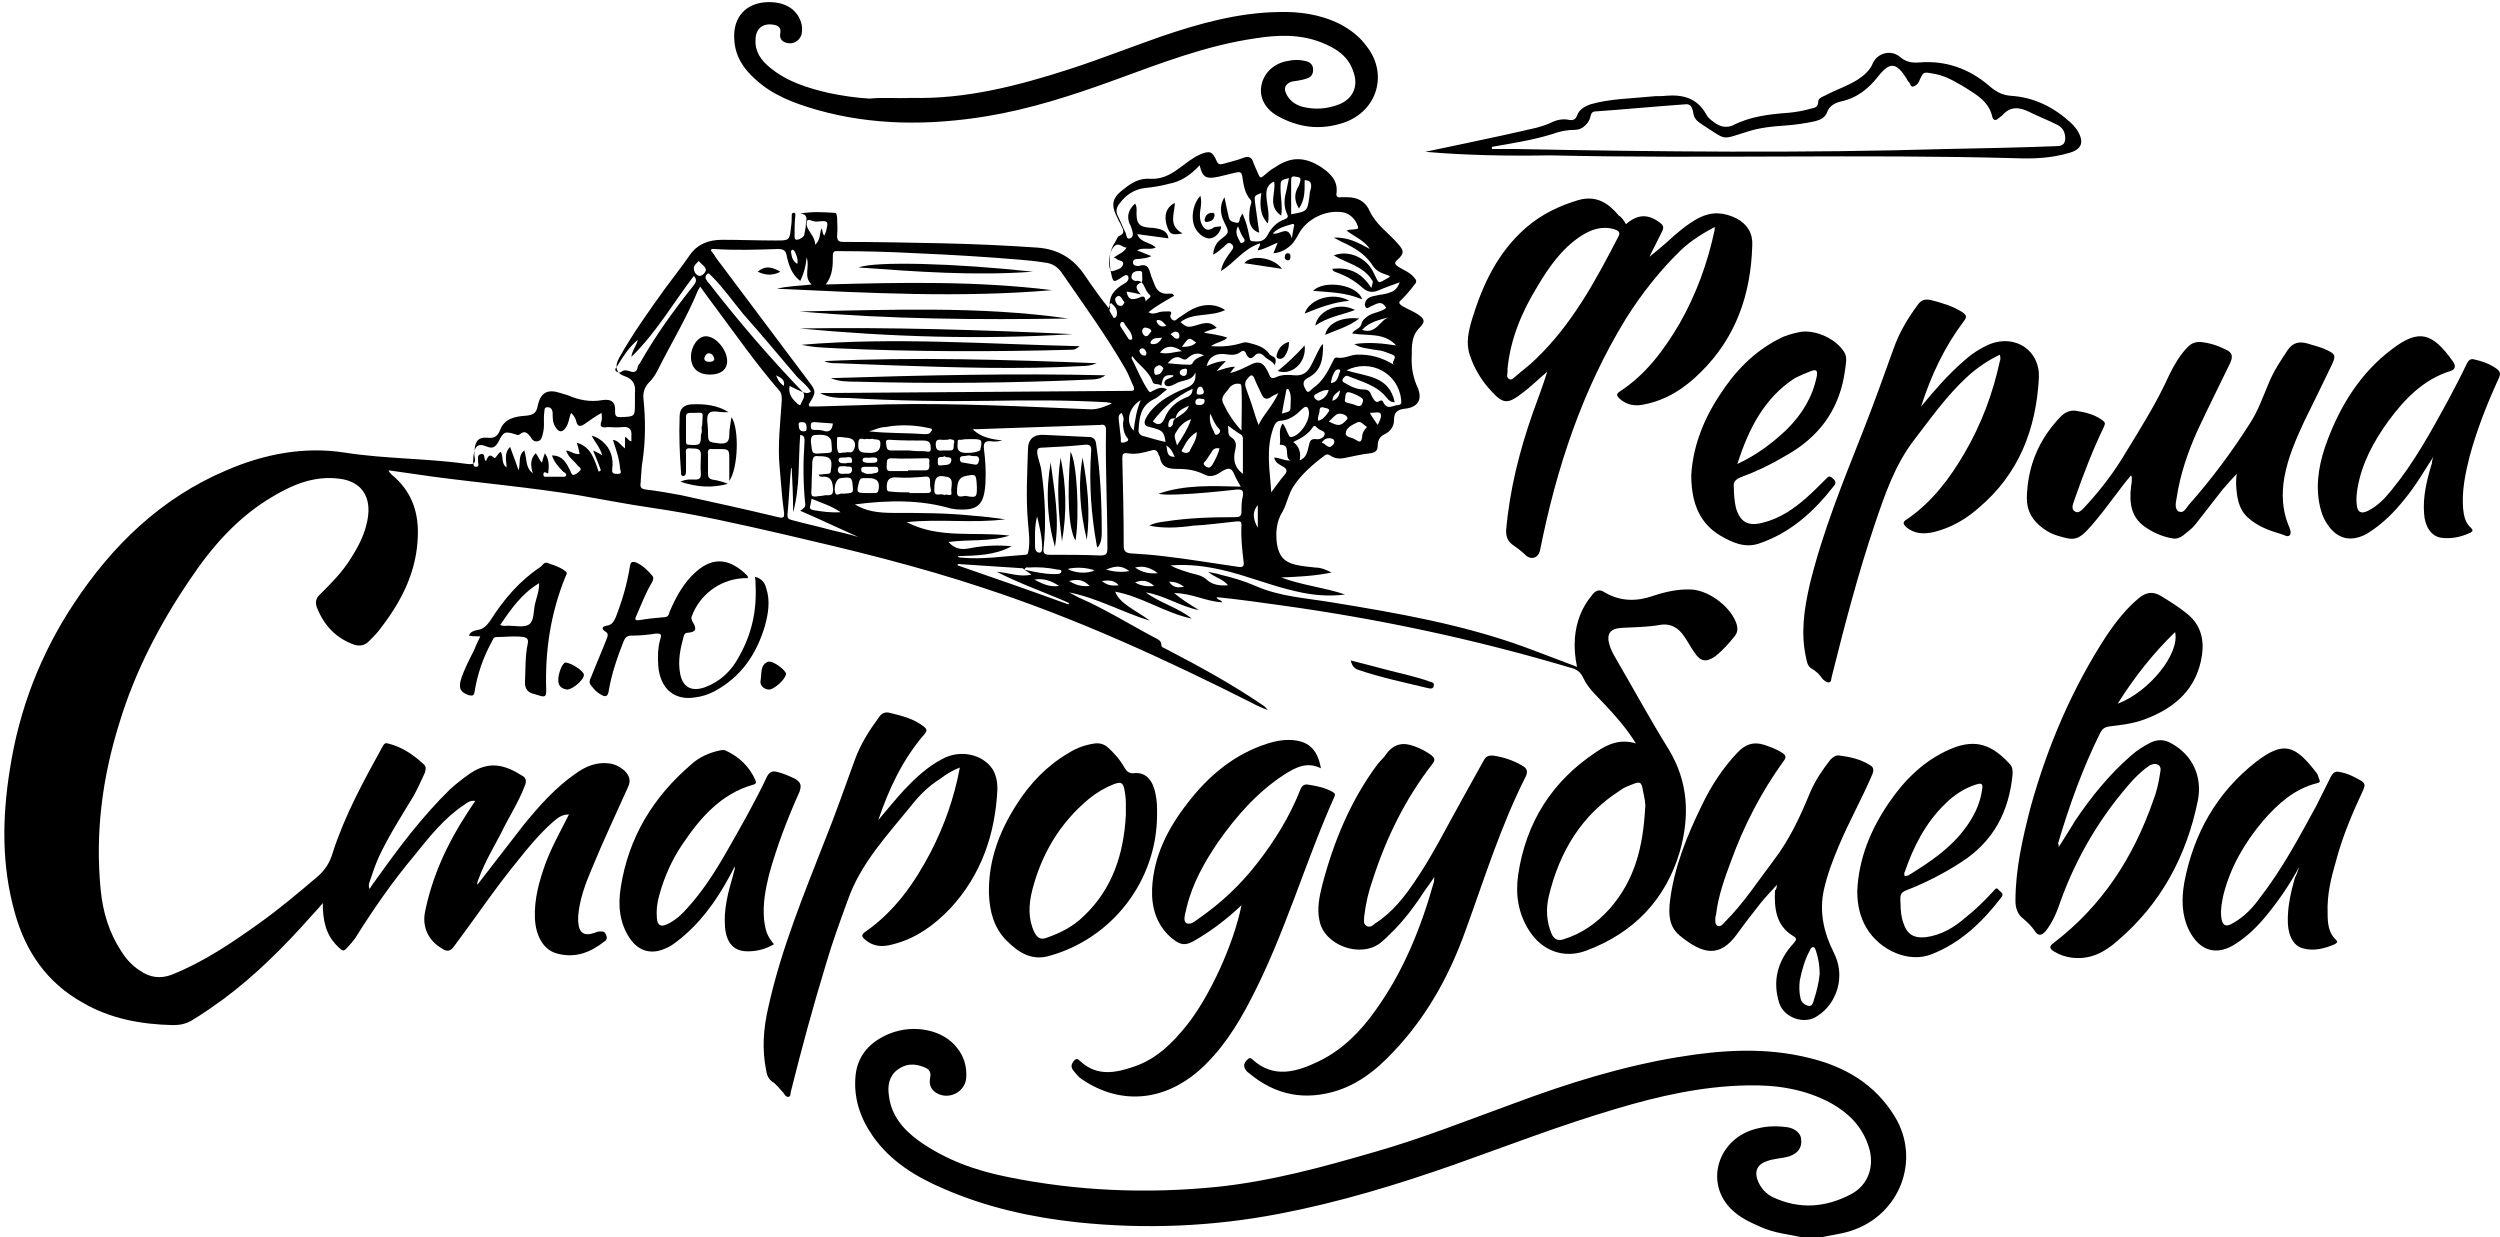
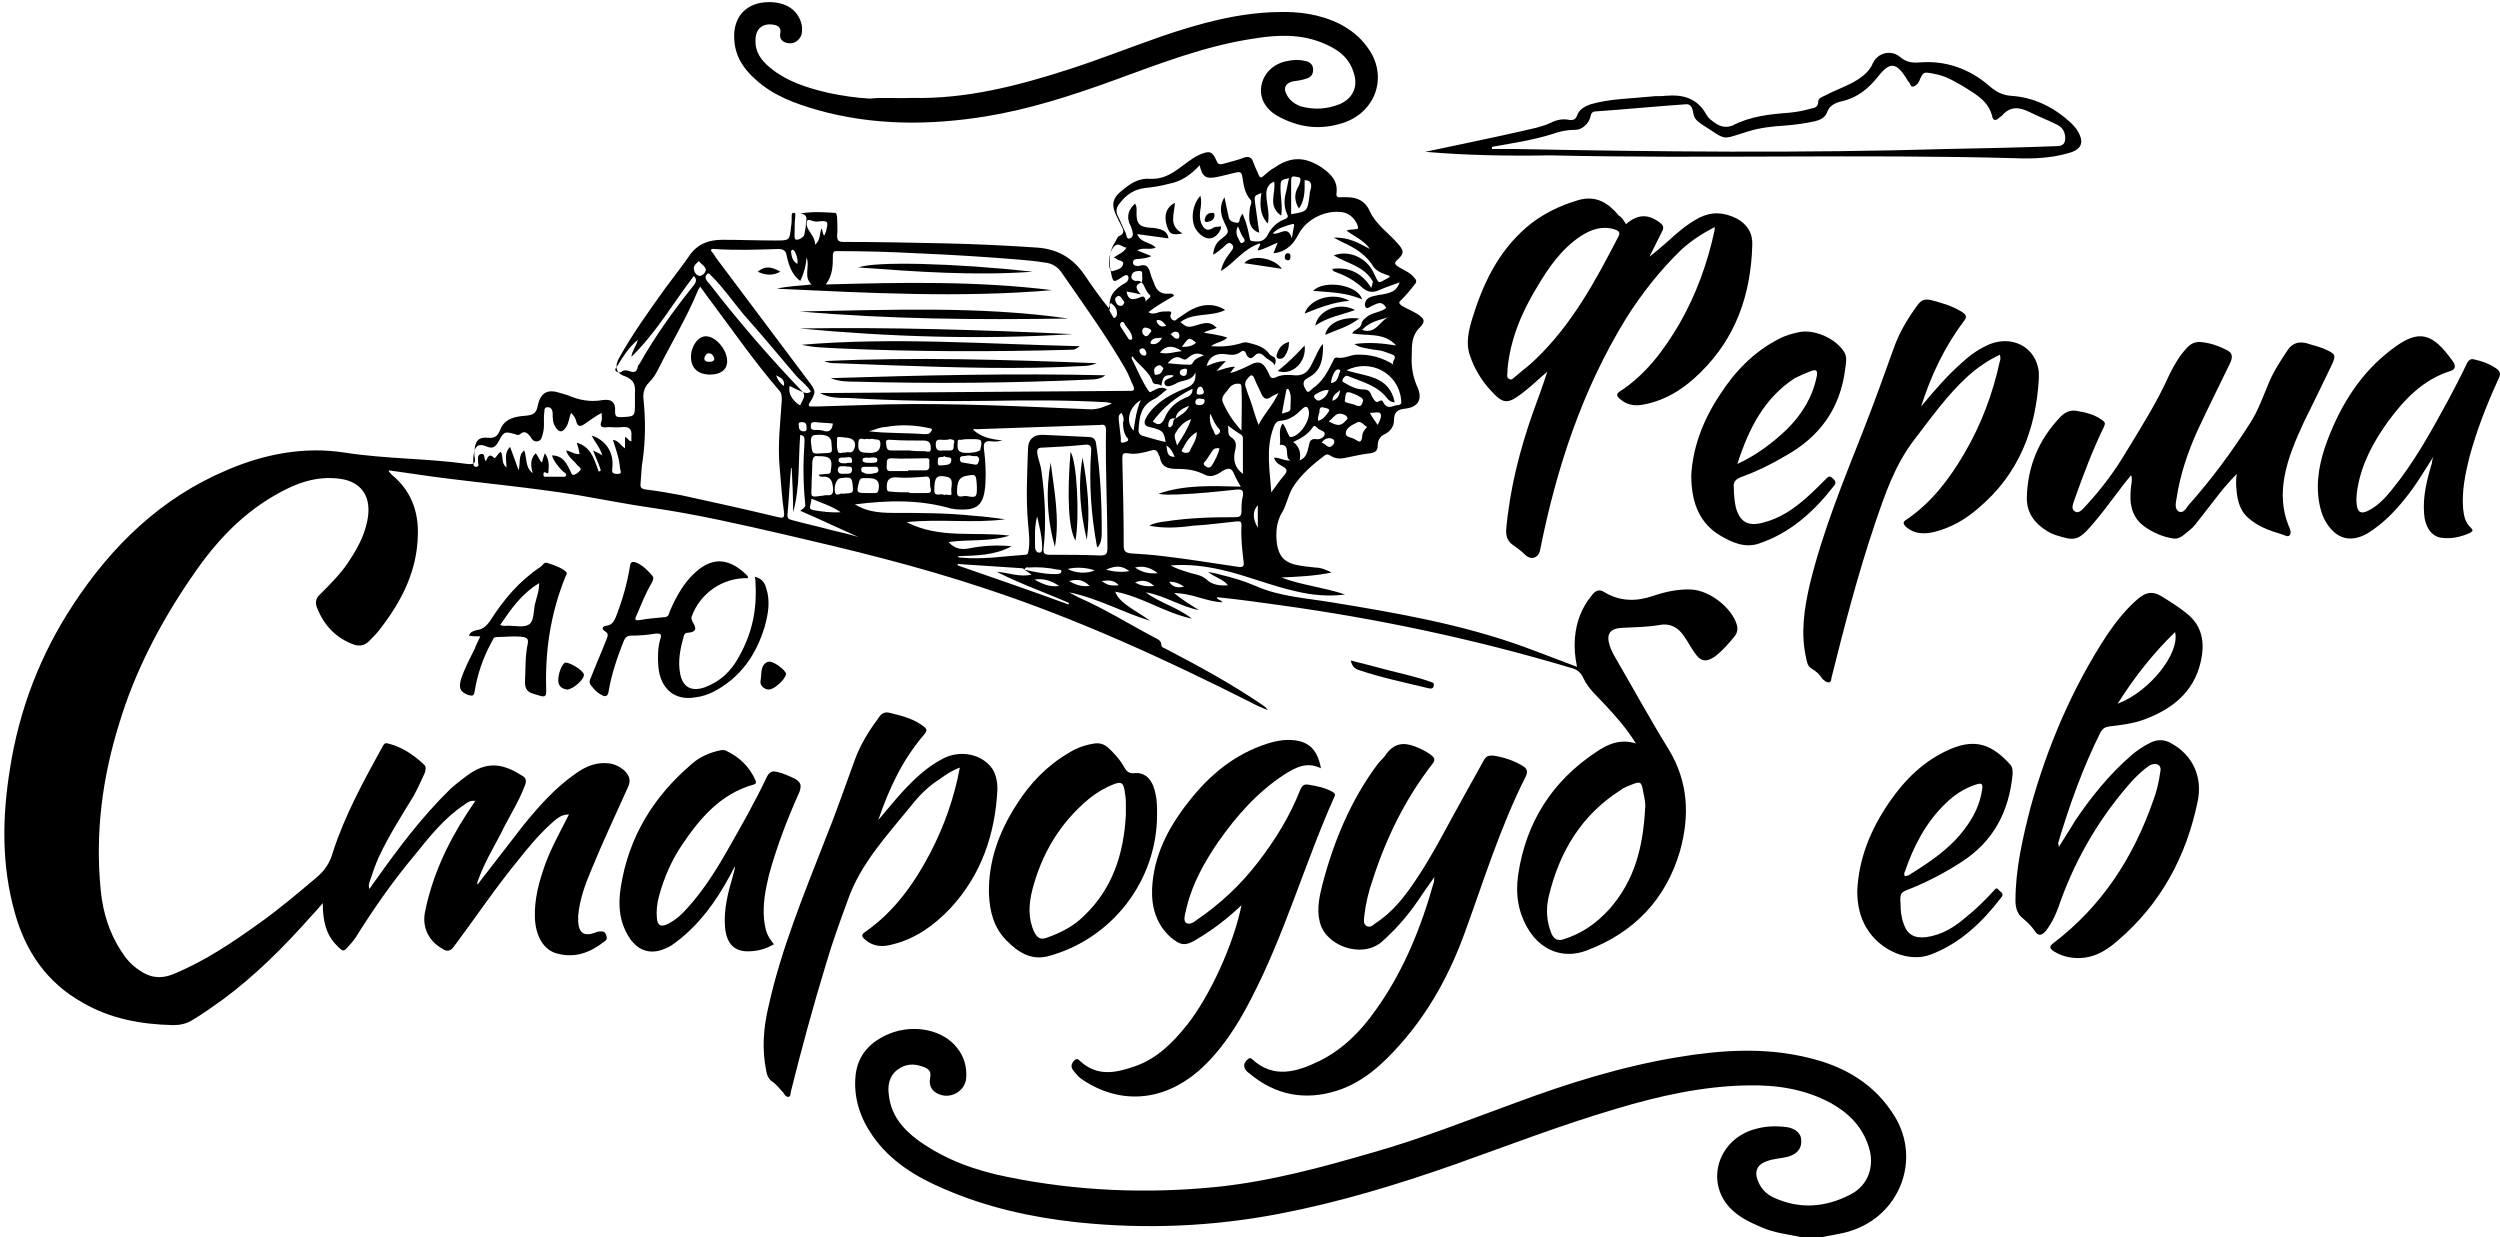
<svg xmlns="http://www.w3.org/2000/svg" id="Слой_1" x="0px" y="0px" viewBox="0 0 352.4 174.4" style="enable-background:new 0 0 352.4 174.4;" xml:space="preserve">
  <g>
    <path d="M254,174.4c-1.9-0.4-3.9-0.6-5.7-1.4c-1.6-0.7-3.2-1.4-4.5-2.8c-3.5-3.8-1.5-9.8,3.8-11.1c1.5-0.4,2.9-0.4,4.4-0.2 c1.1,0.2,1.9,0.9,1.9,1.8c0.1,1.1-0.5,1.9-1.7,2.3c-1,0.3-2.2,0.3-3.2,0.7c-1.2,0.4-1.7,1.3-1.3,2.5c0.4,1.2,1.2,2.1,2.3,2.6 c3.7,1.7,7.3,1.4,10.8-0.4c2.6-1.3,3.5-4.1,2.6-6.8c-0.9-2.8-2.8-4.7-5.3-6.1c-3.7-2-7.7-2.6-11.8-2.5c-6.3,0.1-12.5,1.5-18.5,3.3 c-7.8,2.3-15.3,5.2-22.9,7.9c-8,2.8-16.2,5.3-24.6,6.9c-9.4,1.8-18.8,2.2-28.4,1.2c-6.5-0.7-12.8-2.1-18.8-4.7 c-4-1.7-7.6-3.9-10.1-7.5c-1.8-2.6-2.7-5.4-2.4-8.5c0.3-2.9,2.1-4.8,4.8-5.9c3.5-1.4,7.6-0.5,9.5,2c1,1.2,1.4,2.7,1.3,4.2 c-0.1,1.8-2,3-3.7,2.4c-1.1-0.4-1.6-1.2-1.4-2.3c0.2-0.9-0.1-1.3-0.9-1.6c-1.3-0.5-2.5-0.5-3.7,0.4c-1.2,0.9-1.4,2.3-1.2,3.6 c0.3,2.8,2,4.8,4.2,6.4c3.8,2.7,8,4.2,12.5,5.1c9.8,2,19.7,2.4,29.6,1.4c7.6-0.8,14.9-2.8,22.1-4.9c6.7-1.9,13.2-4.5,19.8-6.9 c7.5-2.8,15.2-5.2,23.1-6.5c6.1-1,12.2-1.4,18.3,0.1c5.1,1.2,9.4,3.7,12.2,8.3c3.7,6.1,0.7,13.9-6.2,16.1c-1.5,0.5-3,0.6-4.5,1 C255.6,174.4,254.8,174.4,254,174.4z" />
    <path d="M162.1,87.5c-3.9-1.2-7.4-3.2-11.4-4c0.4,0.2,0.9,0.5,1.3,0.7c3.7,1.6,7.2,3.8,10.8,5.7c0.4,0.2,0.9,0.4,0.9,1 c0,0.4,0.4,0.4,0.7,0.6c4.6,2.4,9.2,4.9,13.6,7.9c0.3,0.2,0.5,0.4,0.7,0.7c-0.7-0.3-1.5-0.6-2.2-1c-12.3-6.2-24.7-11.9-37.8-16.2 c-9.3-3.1-18.8-5.4-28.3-7.6c-6.1-1.4-12.2-2.8-18.4-3.7c-3.5-0.5-7-1.2-10.5-1.8c-6.8-1.1-13.6-1.7-20.4-2.6 c-2.1-0.3-4.2-0.6-6.3-0.9c0,0.3,0.3,0.4,0.4,0.6c2.7,2.2,3.8,5.1,3.7,8.5c-0.1,5-2.2,9.2-5.2,13.1c-0.5,0.7-1.1,1.3-1.7,1.9 c-0.6,0.6-1.3,0.7-2,0.5c-2.6-0.9-4.3-2.7-5.3-5.2c-0.3-0.7-0.2-1.4,0.4-1.9c1.4-1.4,2.8-2.8,3.9-4.4c1.4-2.1,2.6-4.2,2.9-6.8 c0.3-2.8-1.1-4.7-3.9-5.1c-3.5-0.5-6.5,0.7-9.4,2.4c-5,2.9-8.7,7.1-11.9,11.9C22.5,88,19,94.7,16.8,102c-2.4,7.7-3.4,15.5-2.6,23.5 c0.3,3.1,1.2,6,2.9,8.6c0.7,1.1,1.5,2,2.6,2.7c1.4,1,2.9,1.2,4.5,0.6c4.5-1.8,8.5-4.5,12.4-7.3c2.8-2,5.4-4.2,8-6.4 c1.2-1,1.9-2.1,2.3-3.5c1.7-5.3,4.4-10.2,7.1-15.1c0.2-0.3,0.3-0.4,0.7-0.3c2,0.5,3.6,1.6,5.1,3c0.3,0.3,0.2,0.7,0.1,1.1 c-0.5,1.1-1,2.2-1.6,3.3c-1.7,2.8-3.5,5.6-4.9,8.6c-0.5,1.1-0.9,2.3-1.3,3.5c-0.1,0.3-0.2,0.6,0,1c0.3-0.5,0.6-0.9,0.9-1.3 c3.2-4.5,6.5-8.9,10.5-12.8c0.9-0.8,1.8-1.5,2.8-2.2c2.7-1.8,4.9-1.2,7.4,0.4c0.5,0.3,0.5,0.8,0.3,1.3c-0.9,2.4-2.3,4.5-3.4,6.8 c-1.1,2.1-2.3,4.1-3.1,6.3c-0.1,0.3-0.3,0.6-0.2,0.9c2.2-2.8,4.3-5.6,6.5-8.4c2.2-2.7,4.5-5.3,7.4-7.3c1.4-1,2.9-1.6,4.6-1.4 c0.9,0.1,1.6,0.5,2.2,1c0.7,0.7,1,1.4,0.5,2.4c-1.7,3.8-3.5,7.6-5.1,11.5c-0.9,2.1-1.7,4.3-1.9,6.6c0,0.3,0,0.5,0,0.8 c0.1,1.6,0.8,2.1,2.3,1.6c0.2-0.1,0.5-0.2,0.7-0.2c0.3,0,0.7-0.1,0.9,0.4c0.2,0.4,0.2,0.8-0.2,1c-2,1.6-4.2,2.4-6.7,1.7 c-1.9-0.5-3-2.5-3.1-5c-0.1-2.7,0.6-5.2,1.5-7.7c0.9-2.4,2.1-4.5,3.3-6.9c-1.1,0-1.7,0.6-2.3,1.1c-1.8,1.6-3.4,3.5-4.9,5.4 c-3.2,3.9-6,8.1-9,12.1c-0.5,0.7-1,0.8-1.7,0.3c-1.9-1.1-2.8-3-2.4-5.1c1-5,3.1-9.6,5.9-13.9c0.4-0.6,0.7-1.1,1.2-1.8 c-0.7-0.1-1.1,0.2-1.5,0.5c-2.9,1.9-5,4.6-7.1,7.2c-3.1,3.7-5.8,7.6-8.3,11.6c-0.3,0.4-0.6,0.8-0.9,1.1c-0.8,0.9-0.8,0.9-1.7,0 c-1.6-1.6-2-3.6-2-6c-0.6,0.7-1.1,1.3-1.6,1.8c-3.8,4.3-7.9,8.4-12.5,11.8c-1.4,1-2.8,2-4.3,2.9c-0.8,0.5-1.7,0.7-2.7,0.7 c-4.5-0.1-8.9-0.9-12.8-3.2c-5-2.8-8-7.2-9.5-12.6c-1.9-6.7-1.8-13.5-0.7-20.3c1.3-8.4,4.3-16.2,9-23.3 c5.4-8.2,12.3-14.9,21.5-18.8c5.3-2.3,11-3.4,16.7-2.5c5.8,0.9,11.6,0.8,17.3,1.6c0.9,0.1,1.2-0.1,1-1c-0.1-0.3,0-0.6,0-1 c0.1-1.3,0.6-1.8,1.8-1.7c0.9,0.1,1.4-0.1,1.8-1.1c0.6-1.6,2.1-1.9,3.6-2c1-0.1,1.5-0.3,1.7-1.4c0.4-1.9,1.4-2.4,3.2-1.8 c0.3,0.1,0.7,0.2,1,0.3c1.6,0.7,3.2,1,4.9,0.7c1.3-0.2,1.9,0.3,1.8,1.6c0,0.7,0.2,0.8,0.8,0.8c2-0.1,2,0,2-2.1c0-0.4,0-0.8,0-1.2 c0.1-1.2-0.1-2-1.5-2.5c-1.2-0.4-1.4-1.4-0.7-2.6c1.9-3.4,4.2-6.6,6.5-9.8c1.1-1.5,2.3-3,3.4-4.6c1.1-1.6,2.7-2.2,4.6-2.2 c2.5,0,5,0.1,7.5,0.1c2,0,2,0,2.2-1.9c0.1-0.5,0.1-1.1,0.1-1.6c0-0.2,0-0.4,0.3-0.4c0.3,0,0.2,0.3,0.2,0.5 c-0.1,0.9-0.1,1.9-0.1,2.8c0,0.5,0.2,0.6,0.7,0.4c0.4-0.2,0.7-0.4,0.7-0.8c0.1-0.5,0.2-0.9,0.2-1.4c0.1-0.6,0.3-1.3-0.8-1.4 c1.7-0.3,3.2-0.2,4.8-0.1c0.4,0,0.3,0.3,0.4,0.6c0,0.9,0.1,1.7,0,2.6c0,0.7,0.2,0.9,0.9,0.9c4.7,0,9.4,0.1,14.2,0.2 c4.4,0.1,8.7,0.3,13.1,0.6c2.9,0.2,5.1,1.5,6.7,3.9c1.1,1.6,2.2,3.2,3.6,4.9c-0.4-2,0.7-3,2.1-3.8c0.4-0.2,0.6-0.7,0.4-1 c-0.2-0.3-0.6,0-0.9,0.2c-1.2,0.8-1.2,0.7-1.5-0.7c-0.3-1.5-0.3-3,0.6-4.3c0.2-0.3,0.3-0.7,0.5-0.8c1-0.4,0.6-1,0.3-1.6 c-0.1-0.3-0.3-0.5-0.4-0.8c-1.1-2.1-0.9-3,1-4.4c1-0.8,2.1-1.4,3.5-1.3c1.5,0.1,2.8-0.5,4-1.4c1-0.7,1.9-1.5,3-2 c1.4-0.6,1.8-0.5,2.4,0.9c0.2,0.5,0.5,0.5,0.9,0.4c1-0.3,2-0.5,3-0.9c0.6-0.2,1,0,1.2,0.5c0.2,0.6,0.5,1.2,0.8,1.9 c0.2,0.5,0.4,0.5,0.7,0.2c0.5-0.4,1-0.9,1.6-1.2c2.3-1.6,4.3-1.5,6.6,0c1.3,0.9,2.3,1.9,2.1,3.6c-0.1,0.4,0.1,0.7,0.6,0.6 c0.3,0,0.6,0,0.9,0c1.5,0,2.6,0.6,3.2,2c0.9,1.9,2.6,3,3.9,4.5c0.9,1,1,1.4,0,2.3c-0.6,0.5-0.3,0.7,0.1,1c0.8,0.5,1.7,0.8,2.3,1.6 c0.3,0.3,0.3,0.6,0,0.9c-0.6,0.8-1.2,1.5-1.9,2.2c-0.4,0.3-0.3,0.5,0.1,0.8c0.7,0.4,1.4,0.7,2.1,1.1c1.1,0.7,1.3,1.1,0.4,2 c-1.1,1.1-1.1,2.4-1.1,3.9c-0.1,1.7,0.2,3.2,0.9,4.7c0.6,1.6-0.1,2.6-1.8,2.8c-1.1,0.1-1.6,0.5-1.6,1.6c0,0.9-0.5,1.6-1.3,2 c-0.7,0.3-1,0.9-1,1.6c0,0.8-0.4,1-1.1,1.1c-1.1,0.1-2.2,0.4-3.3,0.6c-0.8,0.2-1.6,0.2-2.3-0.3c-0.3-0.2-0.6-0.2-0.9,0.1 c-1.6,1.2-3.2,2.6-4.3,4.3c-0.7,1.1-0.9,2.4-1.5,3.5c-0.9,1.4-1,3-0.8,4.6c0.3,1.7,1,2.5,2.6,2.9c0.9,0.2,1.8,0.3,2.8,0.4 c0.8,0,1.5,0.3,2.3,0.7c-2.4,0.5-4.8,0.6-7.1,0.7c2.9,1.1,6.1,1.4,9,2.4c-2.3,0.3-4.5,0.1-6.7-0.4c-3.7-0.8-7.2-2.3-10.8-3.1 c-2.3-0.5-4.5-0.8-7.1-0.6c1.1,0.6,2,0.8,2.9,1.1c0.8,0.2,1.5,0.3,2.2,0.9c0.7,0.7,1.8,0.9,3,0.8c-0.7-0.9-1.9-1.1-2.8-1.9 c0.7,0.2,1.2,0.2,1.7,0.4c1.7,0.4,3.4,0.9,5,1.6c3.4,1.5,7.1,1.7,10.7,2.3c9.2,1.5,18.4,3.1,27.2,6.3c2.4,0.9,4.8,1.8,7.4,2.8 c-0.3-1.4-0.4-2.7-0.3-4.1c0.2-2.2,0.9-4.2,2.4-6c0.5-0.7,1.1-0.9,1.8-0.4c2.2,1.3,4.5,1.3,6.8,0.5c1.8-0.6,3.6-1,5.5-0.9 c2.6,0.2,5.6,2.6,6.3,4.9c0.2,0.7,0.1,1.2-0.3,1.7c-0.8,1-1.7,2-2.7,2.8c-1.3,0.9-2.1,0.8-3-0.6c-0.5-0.7-0.9-1.5-1.4-2.2 c-0.8-1.2-1.9-1.9-3.5-1.6c-1.7,0.3-3.5,0.3-5.3,0.4c-1.7,0.1-2.2,0.9-1.7,2.5c0.2,0.6,0.5,1.2,0.8,1.7c2.5,4.3,4.9,8.7,7.5,12.9 c2.8,4.6,3,9.4,1.6,14.4c-2,6.8-6.5,11.5-13.2,14c-3.2,1.2-6.3,0-8.1-2.9c-1.5-2.4-1.9-5-1.5-7.8c1.1-7.4,4.8-13.2,11-17.3 c1.6-1.1,3.4-1.9,5.6-1.2c-1.3-2.1-2.8-3.8-4.3-5.4c-1.1-1.2-2.4-2.3-3.1-3.8c-0.4-0.9-1-1.3-1.9-1.5c-13.4-4-27.1-6.9-40.9-8.8 c-2.9-0.4-5.7-0.8-8.6-1.1c-0.1,0-0.2,0-0.3,0c0.1,0.4,0.6,0.3,0.8,0.7c-2.3-0.1-4.3-1.3-6.8-1.3c1.2,1,2.4,1.7,3.5,2.4 c-2.6-0.5-4.9-2.1-7.5-2.5c2,1.5,4.5,2.1,6.5,3.7c-3.8-0.8-7-3.1-10.8-3.8C157.8,85.1,160.1,86,162.1,87.5z M165.7,59 c0.7-0.5,1.6-0.9,1.9-1.8C166.7,57.6,165.9,57.9,165.7,59c-0.6-0.1-0.9,0.1-1,0.7c0,0.2-0.1,0.4,0.1,0.5c0.2,0.1,0.3-0.1,0.5-0.3 C165.4,59.6,165.3,59.2,165.7,59z M160.9,39.8c0.2-0.3,0.1-0.7,0.1-1c0-0.3,0.1-0.6-0.4-0.6c-0.5,0-1,0.1-1.1,0.7 c-0.1,0.4,0.2,0.6,0.5,0.7C160.3,39.6,160.6,39.5,160.9,39.8c-1,0.4-0.8,0.9-0.1,1.7c-0.8-0.2-1.4-0.3-2-0.4 c0.2,1.2,0.8,1.2,1.7,0.9c0.3-0.1,0.9-0.6,1,0.5c0.2-0.4,0.9-0.6,0.6-0.9C161.4,41,161.4,40.2,160.9,39.8z M144.4,80.3 c-0.1-0.1-0.2-0.2-0.3-0.2c-3-0.2-6.1-0.4-9.1-0.6c0,0.1,0,0.1,0,0.2c5.2,1.8,10.4,3.6,15.6,5.5c0-0.1,0.1-0.1,0.1-0.2 c-3.4-1.5-6.9-2.7-10.2-4.4c1.6,0.1,3.2,0.8,4.9,0.4C145,80.7,144.7,80.5,144.4,80.3c0.5,0.1,0.9,0.2,1.4,0.3 c1.1,0.2,2.2,0.4,3.3,0.3c0.2,0,0.5-0.1,0.5-0.3c0.1-0.3-0.3-0.3-0.5-0.3c-1.4-0.3-2.8-0.4-4.2-0.3C144.8,79.9,144.5,80,144.4,80.3 z M113.2,55.3c0.4,0.1,0.7,0.2,1.1-0.1c-0.6-1-1.6-1.6-2.3-2.5c-2.4-2.8-4.7-5.6-7.2-8.4c-1.5-1.8-2.8-3.7-4.5-5.4 c-0.2-0.1-0.3-0.5-0.6-0.3c-0.2,0.2-0.4,0.5-0.1,0.9c0.1,0.2,0.2,0.3,0.4,0.5C104.1,45.3,108.5,50.4,113.2,55.3 c-0.7-0.3-1.3-0.6-1.9-0.9c-0.2,1.1,0.3,1.8,1.1,2.5c0.2,0.1,0.4,0.4,0.5,0C113.1,56.4,113.6,55.9,113.2,55.3z M115.6,55.4 c0.3,0,0.6,0,0.9,0c14.1-0.1,28.1-0.2,42.2-0.3c0.2,0,0.4,0,0.7,0c0.5,0,0.5-0.2,0.4-0.6c-0.4-0.8-0.7-1.7-1.1-2.4 c-2.7-4.7-5.9-9.1-9-13.6c-0.6-0.9-1.4-1.4-2.5-1.5c-1.2-0.2-2.4-0.3-3.5-0.4c-4.8-0.4-9.7-0.7-14.5-0.9c-3.7-0.2-7.3-0.3-11-0.3 c-0.4,0-0.8-0.1-0.8,0.6c0,1.4,0,2.8-1,4.1c10.8-0.3,21.4-0.5,31.9,0.8c-12.9,1.1-25.9,0.4-38.8-0.2c1.6-0.4,3.3-0.4,4.9-0.6 c-1.2-1.1-0.2-2.5-0.7-3.8c-0.1,1.2-0.4,2.3-0.9,3.3c-1.2-0.9-1.6-2.2-1.9-3.5c-0.1-0.7-0.4-1-1.2-1c-3,0.1-6,0.2-9,0 c-0.2,0-0.4-0.1-0.5,0.2c0.2,0.3,0.5,0.6,0.7,1c4.3,5.7,8.6,11.5,12.9,17.2c1.3,1.7,1.3,1.7,0.2,3.5c0,0,0,0.1,0.1,0.3 c0.3,0,0.7,0,1,0c3.3-0.1,6.6-0.2,9.9-0.3c9.6-0.2,19.2,0.3,28.8,0.7c1.1,0,1.9-0.4,2.9-0.8c-0.2-0.2-0.5-0.1-0.7-0.2 c-5.4-0.3-10.8-0.3-16.3-0.2c-6.7,0.1-13.4,0-20.1-0.4C118.2,56.1,116.8,56.1,115.6,55.4z M172.1,38.2c0.2-1.1,0.8-1.9,1.3-2.6 c0.3-0.4,0.7-0.8,0.2-1.2c-0.4-0.4-0.8,0.1-1.1,0.4c-0.5,0.4-0.9,0.8-1.5,1.1c0.1-1,0.4-1.6,1-2.1c1.3-1,1.3-1,0.6-2.4 c-0.1-0.2-0.2-0.5-0.3-0.7c-0.3-1-0.3-1.9,0.3-2.9c0.2,1,0.4,1.9,0.6,2.8c0.1,0.6,0.6,0.7,1.1,0.8c0.5,0.1,0.4-0.5,0.5-0.7 c0.1-0.2,0.2-0.3,0.3-0.6c0.1,0.2,0.2,0.3,0.2,0.4c0.4,0.9,0.6,1.8,0.8,2.8c0.1,0.3,0,0.7,0.5,0.7c0.8,0.1,1.6,0.1,2.1-0.9 c0.5-1,1.3-1.8,2.4-2.2c0.5-0.2,0.5-0.4,0.3-0.8c-0.4-0.9-0.4-1.8-0.2-2.7c0.2-0.7,0.3-1.5,0.5-2.3c-1.2,0.3-1.2,0.3-1.2,1.4 c0,1.3,0.3,2.5,0.1,3.9c-2-1.4-0.7-3.2-1-4.8c-0.8,0.3-1.1,1-1.1,1.7c0,0.6,0.1,1.3,0.2,1.9c0.1,0.7,0.2,1.5,0,2.3 c-1.2-1.3-1.1-2.8-0.9-4.3c-1,0.4-1,0.4-0.9,1.3c0.2,1.4,0.4,2.8,0.6,4.3c-0.7-0.2-1.1-0.7-1.3-1.3c-0.2-0.7-0.1-1.5,0-2.3 c0.1-0.3,0.3-0.8,0.1-1c-0.9-1-1-2.2-1.2-3.4c-0.1-0.5-0.3-0.6-0.8-0.5c-0.8,0.2-1.7,0.4-2.5,0.6c-1.8,0.4-2.3,0.1-2.7-1.6 c-1.2,1.3-2.6,2.3-4.3,2.6c-1.1,0.3-2.3,0.5-3.4,0.6c-1.6,0.2-2.7,1-3.6,2.2c-0.4,0.5-0.6,1.1-0.2,1.8c0.4,0.8,0.7,1.6,1.1,2.4 c0.1,0.3,0.1,0.9,0.6,0.7c0.5-0.2,0.4-0.7,0.3-1.1c-0.1-0.3-0.2-0.7-0.4-1c-0.4-1.1-0.1-2,0.8-2.8c0.3,0.5,0.2,0.9,0.2,1.4 c0,1.5,0.5,1.9,1.9,2c0.5,0,1,0.1,1.4,0.2c0.6,0.2,1.1,0.5,1.2,1.3c-1.5-0.2-2.9-0.4-4.4-0.6c0.5,1.3,1.9,1.1,2.6,1.9 c-0.8,0.4-1.8-0.1-2.6,0.4c0.7,0.3,1.3,0.5,2,0.8c-0.6,0.3-1.1,0.3-1.7,0.4c-0.4,0-0.9,0-0.9,0.5c0,0.5,0.6,0.5,0.8,0.5 c1.5-0.5,1.5,0.7,1.8,1.5c0.1,0.3,0.3,0.7,0.4,1c0.3,0.9,0.9,1.5,2,1.4c0.3,0,0.6-0.1,0.8,0.3c-1.2,0.7-2.5,1.4-3.6,2.3 c0.4,0.3,0.8,0.2,1.2,0.1c0.5-0.2,0.9-0.2,1.4-0.2c0.3,0,0.8-0.1,0.5,0.5c-0.1,0.3,0.1,0.6,0.3,0.7c0.3,0.2,0.5,0,0.7-0.2 c0.5-0.3,1-0.7,1.5-1c1.6-1,3.5-1.3,5.2-0.2c-2,1-4.5,0.3-6.3,1.7c0.9,0.8,1.1,0.8,2.4,0.4c1.3-0.4,1.9-0.4,2.7,0.4 c-0.5,0.3-1.2,0.3-1.8,0.7c1.1,0.2,2.2,0.3,3.3,0.7c-0.6,0.6-1.5,0.6-2.3,1.2c1.5,0.1,2.8,0,4.2-0.4c0.3-0.1,0.6-0.2,1-0.1 c1.2,0.3,2.4,0.6,3.1,1.7c0.1,0.1,0.2,0.1,0.3,0.2c0.6,0.2,0.6,0.6,0.4,1.3c-0.4-0.7-1.1-0.8-1.5-1.3c-0.5-0.5-1-0.5-1.4,0 c-0.5,0.5-0.8,0.3-1.1-0.2c-0.1-0.3-0.3-0.8-0.8-0.4c-0.8,0.6-1.5,0.4-2.4,0.3c-1.3-0.1-2.2,0.6-2.4,1.7c0.9-0.4,1.7-0.7,2.7-0.7 c-0.5,0.5-0.9,0.9-1.3,1.4c0.8-0.2,1.6-0.6,2.6-0.6c-0.3,0.3-0.5,0.6-0.7,0.9c1.1-0.3,2.1-0.8,3.1-1.3c0.9-0.4,1.5-0.2,2,0.7 c0.1,0.2,0.3,0.5,0.4,0.8c0.2,0.5,0.4,0.6,0.9,0.4c0.8-0.4,1.8-0.4,2.6-0.3c1.1,0.1,1.8-0.3,2.3-1.2c0.4-0.7,0.7-1.4,1.1-2.2 c0.2-0.3,0.3-0.7,0.7-1c0,2.1-0.2,3.8-2.2,4.8c-0.9,0.5-0.5,1.2-0.2,1.7c0.3,0.6,0.7-0.1,1-0.3c1.3-0.9,2-2.2,2.7-3.6 c0.2-0.3,0.2-0.7,0.6-0.7c1,0.2,1.8-0.3,2.7-0.4c2-0.1,3.8,0.4,5.5,1.5c-0.8-0.4,0.6-1.1-0.3-1.5c-0.6-0.2-1.2-0.5-1.8-0.6 c-0.3,0-0.5-0.1-0.8-0.1c-0.9-0.2-1.9-0.2-2.8-0.8c2.1-0.3,4-0.1,5.9,0.2c-1.7-1.9-4.1-1.3-6.2-1.7c0.3-0.6,1.1-0.6,1.3-1.3 c0.1-0.6,0.6-0.9,1-1.2c0.8-0.5,1.8-0.5,2.5-1.1c-0.7-1.2-1.4-0.5-2.2-0.2c-0.2,0.1-0.5,0.4-0.7,0.1c-0.2-0.3-0.1-0.7,0.1-1 c0.3-0.4,0.7-0.5,1.2-0.6c0.8-0.2,1.5-0.2,2.2-0.5c0.6-0.2,1-0.6,1.3-1.4c-1.1,0.4-2,0.7-2.9,1.1c-0.9,0.4-1.6,0.3-2.3-0.3 c-1.1-1-2.3-1.7-3.7-2.2c-0.2-0.1-0.5-0.1-0.6-0.5c2.4-0.3,4.2,0.6,5.5,2.7c0.2-0.8,0.3-0.9,0.1-1.1c-1.2-2-3.6-2.4-5.4-3.5 c2.1-0.8,4.6,0.3,5.6,2.4c0.9,1.8,0.5,1.6,2.2,0.7c0,0,0.1-0.1,0.1-0.2c-0.8-0.3-1.7-0.5-2.3-1.3c-0.9-1.5-2.2-2.4-3.8-3.2 c-0.5-0.2-1-0.5-1.8-0.9c2.1-0.1,3.6,0.8,5.1,1.6c-0.8-1.2-2.1-1.7-3.3-2.6c0.5-0.2,0.9-0.1,1.3-0.2c0.3,0,0.4-0.1,0.3-0.4 c-0.3-1-1.2-1.9-2.3-2c-2.3-0.3-4.9,1-6,3c-0.2,0.4-0.5,0.9-0.8,1.3c-0.7,0.8-1.6,1.4-2.8,1.5c0.2-0.5,0.4-1,0.6-1.5 c-1,0.4-1.8,0.9-2.8,1.1c0-0.4,0.4-0.6,0.3-1C175.2,35.1,174,37.1,172.1,38.2z M98.7,40.4c-0.1,0.2-0.2,0.3-0.3,0.5 c-1.6,3.9-3.8,7.5-5.7,11.3c-0.3,0.6-0.7,1.2-1.2,1.7c-0.6,0.6-0.9,1.4-0.8,2.3c0.3,2.9,0.3,5.8-0.1,8.6c-0.2,1.1-0.2,2.2-0.3,3.3 c-0.1,0.6,0.1,0.8,0.7,0.9c1.7,0.2,3.4,0.5,5,0.8c4.6,1,9.1,2,13.7,3.1c0.8,0.2,0.9,0,0.8-0.8c-0.3-2.1-0.4-4.1-0.6-6.2 c-0.3-3.2,0.1-6.3,0.3-9.5c0-0.5,0-1-0.4-1.4c-3.2-3.7-6-7.7-8.9-11.6C100.2,42.5,99.5,41.5,98.7,40.4z M120.5,71.1 c1.5,0.9,3,1.2,5.5,1.2c3.7,0,7.4,0,11.2,0.4c1.5,0.1,3,0.3,4.5,0.5c-4.6,0.6-9.2-0.1-13.9,0.4c4.6,2.4,9.6,1.3,14.5,1.9 c-2.8,0.9-5.7,0.5-8.6,0.9c0.9,1,1.8,1.1,2.9,0.9c2-0.4,4-0.5,6-0.3c-2.4,1.3-4.9,1.3-7.6,1.4c0.1,0.2,0.3,0.2,0.5,0.2 c3,0.3,6-0.2,9-0.4c0.5,0,0.4-0.4,0.5-0.7c0.2-1.3,0-2.6-0.1-3.9c-0.3-3.4-0.1-6.8,0-10.2c0-1.5,0.8-2.2,2.3-2.1 c2.1,0.1,4.2,0.2,6.3,0.3c0.6,0,0.9,0.3,1,0.9c0.6,4.1,0.8,8.2,0.8,12.3c0,0.8,0,1.7-0.6,2.4c0-0.1-0.1-0.2-0.1-0.3 c-0.8-4.4-1.1-8.8-0.8-13.2c0.1-0.9-0.2-1.1-1-1c-1.9,0.2-3.9,0.3-5.9,0.4c-0.6,0-0.7,0.2-0.7,0.7c0.1,0.9,0.5,1.7,0.6,2.6 c0.5,3.6,0.7,7.3,0.3,10.9c-0.1,0.7,0.2,0.9,0.8,0.9c2.4,0,4.8,0,7.2,0.1c0.9,0,1-0.3,1-1.1c0-5.6-0.3-11.1-0.2-16.6 c0-0.7-0.3-0.8-0.8-0.7c-5.8,0.2-11.7,0.4-17.5,0.6c-0.2,0-0.4-0.1-0.4,0.1c1.2,1.1,2.6,1.3,4.1,1.5c-0.5,0.1-1.1,0.2-1.6,0.1 c-0.9-0.1-1.1,0.3-1,1.1c0.2,1.6,0.3,3.2,0.2,4.9c-0.2,3-1.1,3.8-4,3.6c-0.3,0-0.5-0.1-0.8-0.1C129.7,70.4,125.2,70.5,120.5,71.1z M162,74.1c0.7-0.4,1.5-0.5,2.3-0.6c3.2-0.5,6.5-0.6,9.8-0.6c0.6,0,0.9-0.1,0.9-0.8c0-0.7,0-1.5,0.2-2.2c0.1-0.8-0.1-0.9-0.8-0.9 c-2.8,0.3-5.6,0.6-8.4,0.7c-0.9,0-1.8,0.1-2.7-0.1c3.7-1.3,7.6-1.1,11.6-1c-0.4-0.7-0.7-1.2-0.9-1.7c-0.4-1-0.8-1-1.7-0.5 c-0.7,0.5-1.6,1-2.5,0.5c-1.2-0.6-2.4-0.8-3.7-0.8c-1.3,0-2.3-0.1-2.6-1.6c0-0.2-0.2-0.3-0.2-0.5c-0.2-0.5-0.5-0.7-1-0.5 c-1.1,0.3-2.2,0.6-3.3,0.4c-0.7-0.1-0.8,0.1-0.8,0.7c0.1,4.1,0.2,8.3,0.2,12.4c0,0.7,0.3,0.9,0.9,1c1.6,0.1,3.1,0.2,4.7,0.4 c3.5,0.4,7,1,10.5,1.5c0.6,0.1,0.9,0,0.8-0.7c-0.2-1.7-0.4-3.4-0.3-5.2c0-0.6-0.3-0.5-0.7-0.5c-2,0.2-4.1,0.5-6.1,0.6 C166,74.4,164,74.5,162,74.1z M231.9,113.9c0.1-0.5-0.1-1.5-0.3-2.4c-0.2-1.3-0.4-1.4-1.6-0.9c-0.5,0.2-1.1,0.4-1.6,0.8 c-5.5,3.5-8.6,8.7-10.1,15c-0.4,1.8-0.3,3.5,0.4,5.2c0.3,0.7,0.8,1.1,1.7,0.8c2.6-0.8,4.7-2.3,6.5-4.3 C230.4,124.1,231.6,119.5,231.9,113.9z M81.3,62.4c2.1,0.6,2.5,2.5,3.1,4.1c0.1-0.1,0.2-0.1,0.3-0.2c-0.3-0.9-0.7-1.8-1.1-2.8 c0.6,0.3,0.9,0.4,1.3,0.7c-0.3-1.1-1-1.8-1.5-2.8c0.7,0.2,1.1,0.5,1.5,0.8c1.2,1,1.6,2.4,1.4,3.9c-0.1,0.7,0.3,0.7,0.8,0.7 c0.7,0,0.3-0.5,0.3-0.8c-0.1-1.4-0.6-2.7-1-4c0.8,0.1,1.1,0.8,1.7,1.2c0-0.6,0-1.1,0-1.6c0.4,0.1,0.5,0.6,0.9,0.6 c0-0.2,0-0.5,0-0.7c0.1-1-0.3-1.4-1.3-1.3c-0.7,0.1-1.3,0-2,0c-0.7,0.1-1.3,0.1-0.9-0.9c0.1-0.3,0-0.7,0-1.1 c-0.9,0.5-1.6,1-2.3,1.5c-0.7,0.5-1.1,0.5-1.3-0.4c-0.1-0.4-0.3-0.7-0.7-1.1c-0.3,0.7-0.3,1.4-0.7,2c-0.5,0.8-1,0.8-1.5,0 c-0.4-0.6-0.4-1.3-0.4-1.9c0-0.5-0.2-0.9-0.7-0.9c-0.6,0-0.4,0.5-0.5,0.9c-0.1,1,0.1,1.9-0.2,2.9c-0.1,0.4-0.2,0.9-0.7,1 c-0.5,0.1-0.8-0.2-1-0.6c-0.4-0.5-0.8-1-1.5-0.4c-0.2,0.2-0.5,0.1-0.7,0c-1.4-0.4-1.6-0.4-2.3,1c-0.5,0.9-0.9,1.1-1.8,0.7 c-1-0.4-1.5-0.1-1.7,1c-0.1,0.4-0.1,0.8-0.1,1.2c0,0.3,0,0.7,0.4,0.7c0.5,0,0.3-0.4,0.3-0.6c0-0.4-0.2-1.1,0.4-1.2 c0.7-0.1,0.3,0.7,0.7,1c0.2-0.4,0.4-1.2,1.1-0.5c0.2,0.2,0.3-0.1,0.4-0.2c0.2-0.2,0.3-0.5,0.6-0.6c0.4,0.7,0,1.6,0.8,2.2 c0-1-0.4-2,0.5-2.9c0.4,1.1,0.8,2.1,1.2,3.3c0.3-1.1-0.1-2.1,0.8-2.8c0.4,1.1,0.1,2.4,1.2,3.2c-0.3-1-0.4-2,0.4-2.8 c0.4,0.4,0.5,1,0.9,1.3c0.1-0.4,0.2-0.8,0.4-1.3c0.6,0.8,0.6,1.7,0.5,2.6c0,0.1,0,0.3-0.2,0.2c-0.3-0.2-0.5-0.2-0.5,0.2 c0,0.4,0.3,0.3,0.6,0.3c0.6,0,1.3,0,1.9,0c0.2,0,0.6,0.1,0.7-0.2c0.1-0.2-0.2-0.4-0.4-0.5c-0.7-0.7-1.3-1.4-1.6-2.3 c1.6,0,2.1,1.2,2.6,2.2c0.1,0.2,0.2,0.7,0.6,0.5c0.3-0.1,0.6-0.4,0.8-0.6c0.2-0.3-0.2-0.5-0.4-0.7c-0.5-0.7-1.3-1.1-1.6-2.1 c0.7,0.1,1.2,0.6,1.9,0.5C81.6,63.4,81.5,63,81.3,62.4z M179.2,69.4c0.6-0.8,1.2-1.7,1.9-2.5c0.4-0.5,0.3-0.8-0.2-1.1 c-0.5-0.3-1.1-0.5-1.3-1.3c0.8,0,1.5,0.5,2.3,0.4c-1-0.4,0.2-2.3-1.5-2.2c0.2-1-0.3-2,0.4-3c0.4,0.4,0.5,1,0.8,1.5 c0.1,0.2,0.1,0.4,0.4,0.4c1.2-0.1,2.7-2.3,2.5-3.6c-0.1-0.7-0.4-0.9-1-0.3c-0.8,0.8-1.7,1.5-2.9,1.6c-0.6,0-0.9,0.4-1.1,1 C178.4,63.3,179,66.3,179.2,69.4z M111.6,66c0,0-0.1,0-0.1,0c-0.2,2.2-0.3,4.4-0.5,6.6c0,0.6,0.3,0.6,0.6,0.7 c1.8,0.5,3.7,0.9,5.5,1.4c1.3,0.3,2.6,0.6,3.9,1c-2.7-1.2-5.4-2.5-8.2-3.7c0.4-0.3,0.8-0.5,0.7-1c-0.3-2.9-0.3-5.8-0.1-8.7 c0-0.4,0.1-0.9-0.6-1c-0.3,3.7,0,7.3-1,10.9C111.8,70,111.7,68,111.6,66z M164.3,62.3c-0.2-1.3-0.4-1.6-1.5-1.9 c-0.2-0.1-0.5-0.1-0.7-0.2c-0.8-0.1-0.9-0.6-0.6-1.2c0.3-0.6,0.7-1.1,1.2-1.6c1.3-1.3,3-2.1,4.7-2.8c0.9-0.4,1.2-1,1.1-2.1 c-0.5,1.3-1.9,1-2.8,1.6c-0.4,0.2-1.2,0.6-1.5,0.1c-0.3-0.7,0.6-0.8,1.1-1.1c0,0,0.1-0.1,0.1-0.2c-1.2-0.1-1.5,0.1-1.7,1.5 c-0.3-0.4-1-0.1-1.2-0.5c-0.5-1.6-2-2.4-2.9-3.7c-0.2,0.3,0,0.5,0.1,0.7c0.7,1.4,1.3,2.9,2.2,4.2c0.3,0.4,0.4,0,0.6,0 c0.6-0.3,1.2-0.7,2-0.2c-0.7,0.5-1.2,1.1-1.9,1.4c-1.8,0.9-2,2.5-2.1,4.2c-0.1,0.5,0.2,0.9,0.8,1C162.4,61.8,163.3,62.1,164.3,62.3 z M189.8,52.2c2.7,0.9,6,0.7,6.8,4.5c-0.5,0-0.8-0.2-1.1-0.6c-1.4-1.8-3.6-2.3-5.5-3.1c-0.3-0.1-0.5,0.1-0.7,0.4 c-0.2,0.4,0.1,0.5,0.3,0.6c0.8,0.5,1.7,0.9,2.6,0.9c0.6,0,0.9,0.2,1.1,0.8c0.2,0.4,0.6,1.2,1,0.9c0.7-0.4,0.6,0.1,0.8,0.3 c0.6,0.9,1.3,0.2,2,0.2c0.6-0.1,0.4-0.5,0.4-0.8C197.1,52.6,193.2,50.5,189.8,52.2z M89.9,47.9c-1.3,1.1-2.1,2.4-2.9,3.7 c-0.1,0.2-0.4,0.4-0.2,0.7c0.2,0.2,0.6,0.3,0.8,0.1c0.4-0.3,0.7-0.2,1.1-0.1c0.7,0.3,1.1,0.1,1.2-0.6c0-0.2,0.2-0.3,0.3-0.5 c2.2-3.9,4.8-7.5,7.6-11c0.3-0.4,0.5-0.8,0-1.3c-2.9,3.8-5.3,8-8.8,11.4C89.1,49.4,89.7,48.8,89.9,47.9z M115.4,66.9 c0.4,0,0.8-0.1,1.2-0.1c0.3,0,0.5-0.1,0.5-0.4c0.3-1.7,0-2.1-1.7-2.1c0,0-0.1,0-0.1,0c-0.6-0.1-0.7,0.2-0.8,0.8 c0,1.2-0.1,2.4-0.1,3.6c-0.1,1.4-0.1,1.4,1.3,1.2c0.3,0,0.5-0.1,0.8-0.1c0.9,0.1,1-0.3,0.9-1.2c-0.1-1-0.5-1.5-1.5-1.4 C115.7,67.2,115.5,67.2,115.4,66.9z M128.2,69.4c0,0,0,0.1,0,0.1c0.8,0,1.6,0,2.4,0c0.5,0,0.7-0.1,0.6-0.6c-0.1-0.3-0.1-0.6-0.1-1 c0-0.6-0.2-0.8-0.8-0.7c-1.3,0.1-2.6,0.2-3.8,0.1c-1.1-0.1-1.5,0.3-1.5,1.3c0,0.6,0.1,0.7,0.6,0.7 C126.5,69.4,127.4,69.4,128.2,69.4z M180.2,55.4c-0.5,0.3-0.9,0.4-1.1,0.6c-0.6,0.4-1,0.2-1.3-0.5c-0.3-0.7-0.7-1.4-1-2.2 c-0.2-0.5-0.5-0.5-0.8-0.1c-0.4,0.4-0.6,0.8-0.4,1.4c0.2,0.6,0.4,1.2,0.6,1.7c0.4,1.1,0.7,2.3,1.2,3.6 C178.2,58.3,179.4,57.2,180.2,55.4z M175,60.7c0-2.1,0.1-4.1,0-6c0-0.2,0-0.6-0.3-0.6c-0.6-0.1-1.2,0.2-1.5,0.7 c-0.4,0.6-1.2,1.1-0.8,2C173,58.1,173.8,59.4,175,60.7z M128,66.4c0,0,0-0.1,0-0.1c0.8,0,1.6,0,2.4,0c0.9,0,0.5-0.8,0.6-1.2 c0.1-0.6-0.3-0.5-0.7-0.5c-1.5,0-3.1,0.1-4.6,0c-0.7,0-0.7,0.3-0.7,0.8c0,0.5-0.2,1.1,0.7,1C126.6,66.4,127.3,66.4,128,66.4z M128.2,63.5C128.2,63.5,128.2,63.5,128.2,63.5c0.7,0.1,1.4,0.1,2.1,0.1c0.3,0,0.9,0.3,0.9-0.3c0-0.6,0-1.2-1-1.2 c-1.5,0-3.1,0-4.6-0.1c-0.4,0-0.8-0.1-0.7,0.5c0.1,0.5,0,1,0.7,1C126.5,63.5,127.4,63.5,128.2,63.5z M183.1,29.4 c-0.6-1-0.7-1.9-0.2-2.9c0.2-0.3,0.3-0.6,0.4-1c0.1-0.6-0.3-0.5-0.7-0.6c-0.4-0.1-0.6,0-0.6,0.5c0,1.6,0,3.2,0,4.8 c2.3-0.4,2.3-0.4,2.6-2.7c0-0.3,0.1-0.7,0.2-1c0.1-0.7-0.1-1.1-0.9-1.1C183.9,26.7,184,28.1,183.1,29.4z M122.5,60.8 c2.6,0.3,5.2,0.2,7.8,0.4c0.2,0,0.5,0,0.7-0.1c0.2-0.2,0.6-0.6,0.2-0.7c-2.1-0.5-4.3-0.6-6.4-0.2C124,60.2,123.3,60.6,122.5,60.8z M137.7,68.6c-0.1-1.8-0.1-1.8-1.6-1.5c-0.9,0.2-1.2,0.8-1.2,2.3c0,0.9,0.8,0.5,1.2,0.5C137.7,70.2,137.7,70.1,137.7,68.6z M183.2,64.9c1-0.4,1.1-1.3,1.3-2.1c0.1-0.6,0.3-1,1-0.9c0.5,0.1,1.1-0.2,1.2-0.6c0.2-0.5-0.5-0.6-0.8-0.8 c-0.3-0.2-0.6-0.8-0.9-0.2c-0.6,0.9-1.6,1.5-2.7,2C183.2,63,183.4,63.9,183.2,64.9z M173.1,60c0.1,0.6-0.1,1.3,0.4,1.6 c0.8,0.5,0.8,1.1,0.6,1.9c-0.3,1.3-0.1,2.4,1.1,3.3c0-1.8,0-3.4,0-5c0-0.2-0.1-0.4-0.2-0.5C174.3,60.9,173.8,60.5,173.1,60z M115.8,63.9c1.7-0.1,1.5,0.1,1.4-1.5c0-0.8-0.7-1.2-2-1.1c-0.6,0-0.9,0.1-0.9,0.9C114.5,64,114.4,64,115.8,63.9z M114.9,34.5 c0.8-0.7,0.6-1.6,0.9-2.3c0.2,0.3,0.1,0.8,0.4,1c0.1-0.3,0.3-0.6,0.3-0.9c0.3-1.1,0.1-1.2-1-1.1c-0.4,0.1-0.8,0-1.1-0.1 c-0.7-0.3-0.7,0.1-0.7,0.6C113.9,32.7,114.9,33.3,114.9,34.5z M122.3,69.5c0.3,0,0.6,0,1,0c0.2,0,0.4,0,0.5-0.3 c0.3-1.2-0.1-1.8-1.3-1.8c-0.3,0-0.5,0-0.8,0c-0.4,0-0.5,0.2-0.6,0.5C120.7,69.5,120.7,69.5,122.3,69.5z M133.1,69.8 c0.3-0.3,1.2,0.4,1-0.5c-0.1-0.7,0.5-1.9-0.7-2.1c-1.4-0.3-1.7,0.1-1.7,1.9C131.7,70.2,132.7,69.4,133.1,69.8z M136.7,61.9 C136.7,62,136.7,62,136.7,61.9c-0.4,0-0.8,0-1.2,0.1c-0.2,0-0.5-0.1-0.5,0.2c0,0.5-0.2,1.2,0.4,1.5c0.6,0.3,2.6,0.1,2.8-0.3 c0,0,0-0.1,0-0.1c0.3-1.3,0.2-1.4-1.1-1.4C136.9,61.9,136.8,61.9,136.7,61.9z M122.5,61.9C122.5,61.9,122.5,61.8,122.5,61.9 c-0.2,0-0.3-0.1-0.5,0c-0.3,0.1-0.9-0.4-1,0.4c0,0.6-0.2,1.4,0.8,1.5c0.4,0,0.9,0.1,1.3,0c0.8-0.1,1-0.6,1-1.3c0-0.7-0.6-0.5-1-0.6 C123,61.8,122.7,61.9,122.5,61.9z M158.8,34.9c-0.6,0-1-0.7-1.6-0.3c-0.8,0.6-1.1,2.5-0.7,3.4c0.1,0.2,0.2,0.3,0.4,0.2 c0.6-0.2,1.2-0.3,1.4-0.9c0.2-0.6-0.6-0.5-0.9-0.8c-0.1-0.1-0.2-0.1-0.4-0.2C157.7,35.8,158.4,35.6,158.8,34.9z M118.8,69.6 c1.5-0.1,1.5-0.1,1.4-1.1c-0.1-1.2-0.2-1.3-1.7-1.1c-0.5,0-1,1-0.8,2C117.9,70.1,118.5,69.4,118.8,69.6z M119.2,63.8 c0.3-0.2,0.8,0.2,1.1-0.3c0.5-0.9,0.2-1.7-0.9-1.8c-0.3,0-0.7-0.1-1-0.1c-0.2,0-0.4,0-0.4,0.1c0,0.6-0.1,1.3,0.1,1.9 C118.2,64.1,118.8,63.7,119.2,63.8z M168.1,54.8c-2.3,1.1-4.1,2.6-5.6,4.6c0.7,0.6,1.2,0.5,1.6-0.3c0.6-1.6,1.8-2.6,3.4-3.2 C167.8,55.7,168.1,55.5,168.1,54.8z M192.7,60.2c-0.5-0.3-0.9-1-1.5-0.6c-0.6,0.3-1.5,0.7-1.5,1.5c0,0.6,0.9,0.5,1.4,0.9 c0.1,0,0.1,0.1,0.2,0.1c0.4,0.3,0.6,0.1,0.7-0.4C192,61,192.3,60.6,192.7,60.2z M114.4,70.3c-0.1,0.4-0.1,0.7-0.2,1 c-0.1,0.3,0,0.5,0.4,0.6c1.2,0.2,2.5,0.4,3.9,0.3C117.2,71.3,115.8,70.9,114.4,70.3z M169.7,50.1c-0.9-0.5-1.6-0.2-2.2,0.3 c-0.3,0.3-0.5,0.4-1,0.1c-0.7-0.4-1.3,0-1.9,0.7c1.1,0.1,1.9,0.2,2.8,0.2c0.2,0,0.5,0.1,0.7-0.2C168.4,50.6,168.9,50.4,169.7,50.1z M133.2,62C133.2,62,133.2,62,133.2,62c-0.1,0-0.2,0-0.3,0c-0.4,0-1-0.2-1,0.6c0,0.8,0.3,1,1,0.9c0.3,0,0.6,0,1,0 c0.8,0,0.4-0.7,0.6-1.1c0.1-0.5-0.3-0.4-0.6-0.5C133.6,62,133.4,62,133.2,62z M146.2,72.8c-0.4,1.4-0.3,2.9-0.3,4.3 c0,0.4,0.2,0.8,0.6,0.8c0.4,0,0.4-0.4,0.4-0.7C146.9,75.6,146.5,74.2,146.2,72.8z M189.6,56.2c-0.1,0.4,0,0.5,0.4,0.6 c0.4,0.1,0.9,0.2,1.3,0.4c0.4,0.1,0.6,0,0.7-0.3c0.2-0.4,0.2-0.7-0.2-0.9c-0.3-0.2-0.7-0.4-1-0.5C189.8,55.1,189.7,55.2,189.6,56.2 z M165.9,62.8c0.8-1.2,1.5-2.3,2-3.7c-0.8,0.2-1.6,0.9-2.1,1.8C165.3,61.5,165.8,62.1,165.9,62.8z M117.4,59.7 c-0.9-0.1-1.7-0.1-2.5-0.2c-0.3,0-0.6,0-0.6,0.4c0,0.3-0.1,0.7,0.5,0.7c0.4,0,0.8,0,1.2,0.1C116.8,61,117.3,60.7,117.4,59.7z M159.8,60.7c0.2-1.5,0.4-2.9,1-4.3C159.1,57.4,158.6,59.5,159.8,60.7z M187.3,59.4c1.3,0.7,1.7,0.7,2.5-0.2 c0.1-0.1,0.2-0.2,0.1-0.4c-0.2-0.4-1.2-0.7-1.6-0.3C188,58.7,187.7,59.1,187.3,59.4z M171.9,63.2c-0.6-0.1-0.9,0.1-1.1,0.5 c-0.3,0.4-0.5,0.8-0.8,1.2c-0.3,0.3-0.5,0.5-0.1,0.8c0.4,0.3,0.7,0.3,1-0.2C171.3,64.8,171.7,64.1,171.9,63.2z M192,46.5 c2,0.7,2.5-1.4,3.8-1.8C194.5,45.1,193.1,45.3,192,46.5z M180.7,58.3c0.6-0.2,1.2-0.2,1.2-0.7c0-0.9,0.2-1.8-0.2-2.6 c-0.1-0.3-0.4-0.2-0.4,0.1C181.1,56.1,180.9,57.1,180.7,58.3z M168.7,60.9c-1,0.6-1.5,1.4-1.9,2.2c-0.1,0.2-0.4,0.5-0.1,0.6 c0.3,0.2,0.8,0.2,1-0.1C168,62.8,168.7,62.1,168.7,60.9z M158.1,58.2c-0.5,0.3-0.4,0.6-0.4,1c0.1,0.9,0.2,1.7,0.3,2.6 c0,0.2-0.1,0.6,0.2,0.6c0.2,0,0.5-0.1,0.7-0.2c0.3-0.2,0-0.5-0.1-0.6c-0.4-0.6-0.5-1.3-0.5-2C158.5,59,158.3,58.6,158.1,58.2z M136.7,64.2c-0.4,0-0.7,0.1-1,0.1c-0.2,0-0.4,0.1-0.4,0.4c0,0.2,0.1,0.5,0.4,0.5c0.6,0.1,1.2,0.2,1.8,0.3c0.4,0,0.4-0.3,0.5-0.6 c0.1-0.3-0.1-0.5-0.3-0.6C137.3,64.3,137,64.3,136.7,64.2z M182.1,33.6c0.1-0.7,0.2-1.2,0.3-1.7c0.1-0.3-0.1-0.4-0.3-0.3 c-1,0.3-1.9,0.5-2.7,1.3C180.4,33.2,181.5,31.6,182.1,33.6z M98.5,36.8c-0.3,0.3-0.7,0.6-0.7,1c0,0.5,0.3,1,0.8,1.1 c0.4,0,0.9-0.5,0.9-0.9C99.4,37.5,98.8,37.2,98.5,36.8z M122.4,66.8c0.3,0,0.6,0,0.8-0.1c0.3,0,0.7-0.1,0.6-0.5 c0-0.5-0.4-0.4-0.7-0.4c-0.4,0-0.9,0-1.3,0c-0.2,0-0.4,0.1-0.4,0.3c0,0.2,0,0.5,0.3,0.5C122,66.8,122.2,66.8,122.4,66.8z M166.6,49.5c-1.3-0.9-2.3-0.8-3.1,0.2C164.5,50,165.5,49.6,166.6,49.5z M187.3,55c-0.6-0.1-1.2,0.2-1.7,0.5 c-0.2,0.1-0.5,0.2-0.3,0.6c0.2,0.2,0.4,0.5,0.8,0.3C186.8,56.1,187.1,55.6,187.3,55z M119.1,65.7c-0.4,0.1-0.9-0.2-1,0.5 c0,0.5,0.3,0.6,0.7,0.6c0.5-0.1,1.2,0.2,1.3-0.5C120.2,65.5,119.4,65.9,119.1,65.7z M154.3,80.4c-1.1-0.4-2.6-0.5-3.8-0.2 C151.5,80.8,153.3,80.9,154.3,80.4z M133.1,64.3c-0.2,0.3-1-0.2-0.9,0.7c0,0.3-0.1,0.7,0.5,0.6c0.5-0.1,1.4,0.1,1.4-0.8 C134.1,64.3,133.5,64.6,133.1,64.3z M159.2,80.5c-1.1-0.8-1.9-0.8-3.3-0.2C157,80.6,158.1,80.7,159.2,80.5z M163.2,80.8 c-1-0.8-2.1-1.1-3.2-0.8C161,80.7,162,80.9,163.2,80.8z M159.6,47.6c-0.1-0.8-0.6-1.2-1-1.8c-0.1-0.2-0.2-0.5-0.5-0.4 c-0.2,0.1-0.3,0.4-0.1,0.7c0.4,0.6,0.7,1.1,1.1,1.7c0.1,0.1,0.3,0.1,0.3,0.1C159.6,47.9,159.6,47.7,159.6,47.6z M185.8,59.3 c0.6-0.1,1-0.6,1.3-1c0.1-0.2,0.4-0.4,0.2-0.6c-0.2-0.2-0.6-0.2-0.9-0.3c-0.3,0-0.4,0.2-0.4,0.5C186,58.3,185.7,58.7,185.8,59.3z M149.3,82.6c-1.2-0.8-2.3-1.1-3.5-0.9C146.8,82.2,147.8,82.8,149.3,82.6z M186.3,62.4c0.6,0.1,0.9,1,1.5,0.4 c0.3-0.2,0.4-0.7,0.1-0.9C187.3,61.6,186.7,61.8,186.3,62.4z M170.6,58.3c-0.2,1,0.1,1.8,0.5,2.5c0.1,0.2,0.1,0.7,0.6,0.4 c0.3-0.2,0.4-0.5,0.1-0.8C171.2,59.8,171,59.1,170.6,58.3z M194.2,59.9c0.3-0.6,0.6-1.2,0.4-1.6c-0.2-0.3-0.9-0.1-1.5-0.1 C193.4,58.8,193.8,59.3,194.2,59.9z M177.3,74.4c0-1.2,0-2.2,0-3.2C176.6,72,176.5,73,177.3,74.4z M156.6,42.7 c-0.6,0.7-0.1,1.3,0.2,1.8c0.1,0.1,0.1,0.4,0.3,0.3c0.1,0,0.3-0.2,0.3-0.3C157.6,43.7,157.2,43.2,156.6,42.7z M162.7,82.6 c-0.9-0.8-1.7-0.9-2.7-0.5C160.8,82.6,161.7,82.7,162.7,82.6z M122.7,64.5c-0.3,0.1-0.7-0.1-1,0.1c-0.2,0.1-0.1,0.4,0,0.5 c0.2,0.2,1.8,0.2,1.9,0c0.1-0.2,0.1-0.4,0-0.5C123.3,64.4,123,64.5,122.7,64.5z M150.7,81.9c1,0.6,1.8,0.8,2.9,0.7 C152.7,81.7,151.9,81.6,150.7,81.9z M187.6,54c0.9-0.1,1-0.8,1.2-1.4c0.1-0.2,0.2-0.4,0-0.5c-0.2-0.1-0.4,0-0.6,0.2 C187.8,52.9,187.7,53.4,187.6,54z M174.5,31.9c-0.5,0.9,0,1.6,0.3,2.2c0.1,0.2,0.2,0.2,0.4,0.1c0.2-0.1,0.3-0.2,0.2-0.5 C175,33.2,174.8,32.6,174.5,31.9z M166.6,48.9c0.8,0,1.5-0.1,2-0.6C167.6,47.5,167.6,47.5,166.6,48.9z M119.3,65.3 c0.3-0.2,0.9,0.2,0.8-0.4c0-0.7-0.7-0.4-1.1-0.4c-0.3,0-0.8-0.1-0.8,0.4C118.3,65.4,118.9,65.3,119.3,65.3z M158.5,42.6 c-0.3-0.3-0.4-0.8-0.8-0.9c-0.2,0-0.6,0.3-0.5,0.6c0.1,0.4,0.3,0.8,0.7,0.8C158.2,43.2,158.4,42.9,158.5,42.6z M164,51.9 c-0.2-0.2-0.4-0.5-0.7-0.4c-0.3,0.1-0.7,0.4-0.6,0.8c0,0.2,0,0.7,0.4,0.5C163.6,52.8,163.8,52.4,164,51.9z M155.3,81.9 c0.8,0.6,1.3,0.7,2.4,0.6C157,81.7,156.2,81.8,155.3,81.9z M112.6,60c0,0.4,0.1,0.8,0.7,0.8c0.4,0,0.4-0.2,0.4-0.5 c0-0.5-0.1-0.8-0.7-0.8C112.7,59.5,112.5,59.6,112.6,60z M169.3,56.2c-0.5-0.1-0.8,0.1-0.8,0.5c0,0.4,0.3,0.4,0.6,0.4 c0.4,0,0.7-0.2,0.7-0.6C169.8,56.1,169.4,56.3,169.3,56.2z M162.3,46.7c-0.1-0.4-0.4-0.4-0.7-0.5c-0.3-0.1-0.6,0.1-0.6,0.5 c0,0.3,0.2,0.6,0.5,0.7C161.9,47.4,162,47,162.3,46.7z M112.4,37.2c0.1-0.7-0.1-1.2-0.4-1.8c-0.1-0.1-0.2-0.2-0.3-0.2 c-0.1,0-0.2,0.2-0.2,0.3C111.6,36.2,111.7,36.8,112.4,37.2z M163.8,47.6c-0.6,0.1-1.3-0.1-1.6,0.6c-0.1,0.1,0,0.3,0.2,0.3 C163,48.6,163.5,48.2,163.8,47.6z M169.7,55.2c-0.1-0.3-0.2-0.7-0.5-0.7c-0.3,0-0.5,0.4-0.5,0.7c-0.1,0.4,0.2,0.5,0.6,0.4 C169.5,55.6,169.7,55.5,169.7,55.2z M164.4,45.9c-0.4-0.4-0.6-0.8-1.2-0.8c-0.2,0-0.2,0.2-0.1,0.4 C163.4,45.9,163.7,46.2,164.4,45.9z M166.9,82.7c-0.7-0.5-1.3-0.7-2.1-0.7C165.3,82.8,166,82.9,166.9,82.7z M188.9,55 c-0.9,0.7-1,0.8-1.1,1.5C188.5,56.3,188.8,55.8,188.9,55z M161.6,49.7c-0.1-0.2-0.2-0.6-0.6-0.6c-0.2,0-0.4,0.2-0.4,0.4 c0.1,0.3,0.3,0.6,0.6,0.6C161.5,50.2,161.6,50,161.6,49.7z M164.4,62.8c0.2,0.8,0,1.6,1.2,1.6C165.3,63.8,165.1,63.2,164.4,62.8z M165,47.1c0.4,0.3,0.6,0.8,1.1,0.6c0.2-0.1,0.2-0.6,0-0.8C165.7,46.6,165.4,46.8,165,47.1z M109.4,52.9c0.2,0.6,0.5,1.1,1.1,1.5 C110.7,53.4,109.9,53.2,109.4,52.9z M167.3,52.4c0.1-0.4-0.1-0.5-0.4-0.4c-0.3,0-0.6,0.2-0.6,0.5c0,0.3,0.3,0.5,0.6,0.5 C167.3,52.9,167.3,52.6,167.3,52.4z" />
    <path d="M229.2,31.6c1.6-1.4,3.1-1.5,4.8-0.2c0.4,0.3,0.6,0.6,0.3,1.2c-0.7,1.4-1.4,2.8-2.1,4.2c0,0,0,0.1-0.2-0.2 c1-0.8,2-1.6,2.9-2.4c1.4-1.3,2.9-2.6,4.6-3.5c1.8-0.9,3.5-0.8,5.3,0.1c1.5,0.8,2.3,2.1,2.2,3.8c-0.2,6.9-2.3,13-7.3,17.9 c-2.2,2.2-4.8,3.9-7.9,4.5c-1.3,0.3-2.5,0.1-3.5-0.8c-0.3-0.3-0.6-0.6,0-1c3.7-2.4,6.2-5.8,8.4-9.5c2.4-4.2,4-8.6,5-13.3 c0-0.1,0-0.2,0-0.4c-1.7,0.9-3.3,1.9-4.7,3.2c-3,2.9-5.6,6.2-7.8,9.7c-6.2,10.1-9.8,21.1-12.1,32.6c-0.2,1.1-1.2,1.5-2,0.8 c-0.6-0.6-1.3-1.1-2-1.6c-0.6-0.5-0.8-1.1-0.8-1.9c0.5-5.8,1.9-11.3,3.8-16.7c0.7-1.9,1.4-3.8,2-5.7c-1.2,1-2.3,2.1-3.5,3 c-2.1,1.6-2.7,1.6-4.5-0.4c-1.3-1.4-2.3-3.1-2.9-4.9c-0.6-1.7-0.2-3.4,0.3-5.1c1.5-4.9,3.6-9.4,7.6-12.9c2.2-1.9,4.7-3.1,7.4-3.9 c2.5-0.7,4.2,0.4,5.7,2.2C228.6,30.6,228.9,31.1,229.2,31.6z M212.5,52c0,0.1,0,0.3,0,0.4c0,0.3-0.2,0.8,0.2,1 c0.4,0.3,0.7-0.2,1-0.4c0.9-0.8,1.9-1.5,2.8-2.4c5.1-4.9,8.4-11,11.6-17.2c0.4-0.7,0-0.9-0.6-1.1c-1.8-0.5-3.3,0.1-4.7,1 c-2.7,1.8-4.5,4.4-6.1,7.1C214.5,44,212.9,47.8,212.5,52z" />
    <path d="M290.2,119.4c0.8-1.3,1.6-2.5,2.3-3.7c2.3-3.4,4.8-6.5,7.9-9.2c0.8-0.7,1.7-1.3,2.7-1.8c1-0.5,2-0.5,3,0.1 c2.9,1.6,4.4,4.6,3.7,8.1c-1.6,7.8-5.2,14.5-11.3,19.7c-1.8,1.6-3.8,2.7-6.4,2.4c-0.9-0.1-1.8-0.4-2.6-0.9c-0.6-0.4-0.7-0.7,0-1.2 c6.8-5.2,11.2-12,14-20c0.5-1.3,0.8-2.6,1-4c0.1-0.4,0.1-0.9-0.3-1.1c-0.4-0.2-0.8-0.1-1.2,0.1c-0.9,0.6-1.6,1.3-2.3,2 c-4.5,5-7.9,10.7-10.2,17c-0.5,1.5-1.1,3-2.1,4.3c-0.6,0.7-1.1,0.8-1.6,0c-0.4-0.6-1-1.2-1.6-1.7c-0.8-0.6-1.1-1.5-1.1-2.5 c0-4.5,1-8.8,2.1-13.1c2.4-8.7,5.9-16.9,10.8-24.4c1.3-1.9,2.7-3.7,4.5-5.2c1-0.8,1.9-1,3.1-0.3c1.3,0.8,2.6,1.6,3.8,2.6 c1.8,1.5,2.3,3.5,2,5.7c-0.7,4.8-3.8,7.5-8.1,9.1c-1.6,0.6-3.3,0.8-5,1c-0.6,0.1-0.9,0.3-1.2,0.8c-2.5,5-4.4,10.3-6,15.7 C290.2,119,290.2,119.1,290.2,119.4z M298.5,99.2c4.5-1.7,8.8-7.1,8.1-10.1C303.5,92.1,300.9,95.4,298.5,99.2z" />
    <path d="M202.2,123.6c-0.5,0.7-0.8,1.2-1.2,1.7c-1.5,2.3-3.1,4.5-5.1,6.4c-0.4,0.4-0.8,0.8-1.3,1.2c-2.8,2.2-7.9,0.4-8.6-3.1 c-0.4-1.7,0-3.5,0.4-5.1c1.6-6.1,4-11.9,7.8-17c0.4-0.5,0.9-0.9,1.2-1.4c1.1-1.5,2.4-1.7,4-1.1c0.8,0.3,1.6,0.7,2.3,1.2 c0.5,0.4,0.7,0.7,0.2,1.3c-3.8,4.9-6.5,10.4-8.4,16.3c-0.6,1.7-1,3.4-1.2,5.2c0,0.4-0.2,1,0.3,1.3c0.4,0.3,0.9,0,1.2-0.3 c2.5-1.6,4.2-3.8,5.8-6.2c2.5-3.7,4.4-7.6,6.6-11.5c1-1.8,2-3.6,3-5.4c0.3-0.5,0.6-0.6,1.2-0.6c1.5,0.2,3,0.7,4.3,1.5 c0.5,0.3,0.7,0.7,0.4,1.4c-3.6,7.1-5.9,14.6-8.6,22c-2.1,5.8-5,11.2-9.2,15.9c-2.4,2.7-5.1,5.2-8.7,6.4c-4.6,1.5-8.8,0.7-12.5-2.4 c-0.3-0.2-0.6-0.5-0.7-0.9c-0.1-0.5,0.2-0.8,0.5-1.1c0.2-0.2,0.4-0.2,0.6,0c3,2.8,6.3,1.8,9.4,0.3c3.3-1.6,5.9-4.2,8-7.2 c3.9-5.4,6.4-11.6,8.2-18C202.2,124.2,202.1,124,202.2,123.6z" />
    <path d="M270.8,57.3c1.9-2.3,3.8-4.5,6-6.4c1.1-1,2.3-1.8,3.7-2.4c3.6-1.4,7.1,0.9,6.9,4.8c-0.4,7.2-2.8,13.5-8.5,18.3 c-1.8,1.6-3.9,2.8-6.3,3.4c-1.4,0.3-2.7,0.3-3.9-0.7c-0.4-0.4-0.6-0.7,0.1-1.1c3.5-2.4,6-5.7,8.1-9.3c2.4-4.1,4-8.4,5-13 c0.1-0.2,0.1-0.5,0-0.9c-1.7,0.8-3.3,1.9-4.7,3.2c-2.8,2.6-5,5.7-7.3,8.7c-2.8,3.6-4.2,7.8-5.6,11.9c-2.4,7.1-4.3,14.4-6.1,21.6 c-0.1,0.3,0,0.7-0.4,0.8c-0.3,0-0.6-0.2-0.9-0.5c-0.4-0.6-0.9-1.1-1.6-1.5c-0.5-0.3-0.6-0.9-0.7-1.4c-0.8-3.5-0.3-6.9,0.5-10.4 c1.8-7.4,4.7-14.5,7.5-21.6c1.5-3.8,2.9-7.7,4.3-11.6c0.8-2.3,2-4.3,3.4-6.2c0.5-0.7,1-0.9,1.9-0.7c1.5,0.4,3,0.8,4.4,1.7 c0.6,0.4,0.7,0.7,0.2,1.3C274.1,48.9,272.2,52.9,270.8,57.3z" />
    <path d="M123.8,115.6c1.2-1.4,2.4-2.9,3.6-4.2c1.6-1.7,3.3-3.3,5.4-4.4c2.5-1.4,5.7-0.7,7.1,1.4c0.5,0.8,0.7,1.8,0.7,2.8 c-0.3,6.4-2.3,12.2-6.7,16.9c-2.2,2.3-4.8,4.2-8,5c-1.4,0.4-2.7,0.4-3.9-0.6c-0.3-0.3-0.8-0.6-0.1-1.1c4.2-2.9,7-6.9,9.3-11.3 c1.9-3.7,3.3-7.6,4.1-11.9c-1.1,0.4-2,1-2.8,1.6c-1.6,1-2.9,2.3-4,3.7c-3.4,4.2-7.2,8.2-9,13.4c-1.1,3-2.2,6-3.1,9.1 c-1.8,5.9-3.4,11.8-4.9,17.8c-0.1,0.3,0,0.7-0.3,0.8c-0.4,0.1-0.6-0.3-0.8-0.6c-0.5-0.5-0.9-1.1-1.5-1.5c-0.6-0.4-0.8-1-0.9-1.6 c-0.6-3-0.4-5.9,0.3-8.9c1.8-8.2,5-15.9,8-23.6c1.5-3.7,2.8-7.5,4.2-11.3c0.8-2.2,2-4.1,3.4-6c0.4-0.6,0.9-0.8,1.6-0.6 c1.6,0.4,3.3,0.8,4.7,1.9c0.5,0.4,0.5,0.6,0.1,1.1C127.2,107.1,125.3,111.2,123.8,115.6z" />
    <path d="M315.3,66.8c-0.7,0.7-1.3,1.4-2,2.2c-1.3,1.7-2.6,3.3-3.9,5c-0.5,0.6-1.1,1-1.7,1.5c-0.4,0.3-0.9,0.5-1.4,0.4 c-1.3-0.2-2.5-0.7-3.6-1.4c-2.3-1.4-2.6-3.5-2.3-6c0.1-0.4,0.1-0.8,0.1-1.1c0-0.1,0-0.2-0.1-0.4c-0.7,0.8-1.3,1.6-1.9,2.4 c-1.2,1.6-2.4,3.2-3.7,4.7c-1.9,2.2-2.5,2.1-4.8,1.4c-1-0.3-1.8-0.8-2.6-1.5c-1.1-1-1.7-2.2-1.7-3.8c0.1-4.5,1.7-8.3,4.8-11.5 c0.6-0.6,1.3-0.9,2.1-0.8c1.3,0.2,2.6,0.5,3.7,1.3c0.4,0.3,0.5,0.4,0.3,0.9c-1.6,3.3-2.9,6.7-4.1,10.1c-0.2,0.7-0.7,1.5,0,1.9 c0.6,0.4,1.2-0.5,1.7-1c2.1-2.3,3.9-4.7,5.5-7.4c2.2-3.6,4.4-7.1,6.1-10.9c0.7-1.4,1.5-2.8,2.6-3.9c0.5-0.5,1-0.7,1.7-0.7 c1.3,0.1,2.5,0.5,3.7,1.1c0.9,0.4,1,1,0.5,2c-1.5,3.1-3,6.1-4.5,9.3c-1.4,3.1-2.5,6.3-3,9.7c-0.1,0.6-0.3,1.4,0.3,1.8 c0.7,0.3,1-0.4,1.4-0.9c3.2-3.6,6.1-7.5,8.7-11.6c1.1-1.7,1.8-3.7,2.6-5.6c0.7-1.7,1.7-3.2,2.7-4.7c0.7-1,1.6-1.2,2.7-0.9 c0.9,0.3,1.9,0.5,2.7,0.9c1.3,0.6,1.4,0.8,0.8,2.1c-1.3,2.7-2.6,5.4-3.9,8c-1.2,2.6-2.3,5.1-2.8,7.9c-0.4,2.3-0.3,4.6,0.6,6.8 c0.2,0.4,0.4,0.9,0.2,1.3c-0.3,0.4-0.8,0-1.2-0.1c-1.7-0.5-3.4-1.1-4.8-2.4c-1.3-1.2-1.5-2.9-1.6-4.6c0-0.5,0-1,0.1-1.5 C315.4,66.9,315.3,66.9,315.3,66.8z" />
    <path d="M175,127.6c-2,1.9-4.1,3.5-6.3,4.8c-1.6,1-2.3,0.9-3.7-0.3c-2-1.8-2.7-4.2-2.6-6.8c0.2-4.6,2.2-8.5,5-12.1 c3-3.9,6.6-6.9,11.3-8.4c1-0.3,1.9-0.5,2.9-0.5c2.7,0,4.1,1.2,4.6,4c-2-1-3.6-0.1-5.2,0.9c-3.8,2.5-6.7,5.8-9.3,9.5 c-1.9,2.8-3.6,5.8-4.4,9.1c-0.1,0.3-0.1,0.6-0.2,0.8c-0.1,0.5-0.3,1.2,0.1,1.5c0.5,0.3,1.1-0.1,1.6-0.5c3.2-2.2,6-4.8,8.4-7.9 c2.5-3.2,4.6-6.6,6.1-10.4c0.2-0.5,0.5-0.8,1.1-0.7c1.2,0.2,2.3,0.4,3.4,1c0.3,0.2,0.5,0.3,0.3,0.7c-4.2,9.4-7,19.4-11.8,28.6 c-1.9,3.7-4.2,7.3-7.4,10.1c-4.9,4.2-10.9,4.8-16.3,1.2c-0.5-0.3-0.9-0.8-1.3-1.3c-0.4-0.5-0.3-0.9,0.1-1.4c0.5-0.5,0.7,0,1,0.2 c2.4,2.1,5,1.5,7.6,0.6c3.1-1.1,5.3-3.3,7.3-5.8C170.5,140.5,173.9,133.1,175,127.6z" />
-     <path d="M250.5,124.7c-0.9,1-1.7,1.8-2.4,2.7c-1.1,1.4-2.2,2.8-3.2,4.2c-2.5,3.5-4.9,2.9-8.1,0.3c-1.6-1.3-1.6-3.1-1.4-4.9 c0.6-4.8,2.4-9.2,4.5-13.5c1.3-2.7,2.9-5.2,5-7.4c1.1-1.2,2.3-1.6,3.8-1.1c0.9,0.3,1.7,0.6,2.5,1.1c0.6,0.4,0.6,0.7,0.2,1.2 c-3.1,4.3-5.6,9.1-7.4,14.1c-0.9,2.4-1.8,4.9-2.1,7.5c0,0.1-0.1,0.3-0.1,0.4c0,0.4-0.1,1,0.3,1.2c0.5,0.2,0.8-0.3,1.1-0.6 c2.6-2.6,4.6-5.7,6.8-8.6c2.3-3,3.8-6.3,5.2-9.7c0.7-1.6,1.7-3.1,2.8-4.5c0.4-0.4,0.8-0.7,1.3-0.6c1.5,0.2,2.9,0.5,4.2,1.3 c0.6,0.3,0.7,0.7,0.4,1.4c-1.4,3.3-3.2,6.5-4.6,9.8c-0.9,2.1-1.7,4.2-2.2,6.4c-0.7,3.2,0,6.1,1.4,8.9c0.8,1.6,1,3.3,0.5,5.1 c-0.5,1.6-1.4,2.9-2.8,3.8c-1.8,1.3-4.7,0.3-5.4-1.8c-1-3.2-0.2-6,2-8.4c0.4-0.5,0.6-0.7-0.1-1.1c-2.4-1.5-2.6-3.9-2.5-6.4 C250.4,125.4,250.4,125.2,250.5,124.7z M256.5,137.3c0-1.3-0.2-2.2-0.5-3.2c-0.1-0.2-0.1-0.5-0.4-0.6c-0.3,0-0.4,0.3-0.5,0.5 c-0.7,1.3-1.1,2.7-1.4,4.2c-0.1,0.8-0.1,1.7,0.1,2.5c0.1,0.6,0.6,1,1.2,1.1c0.5,0,0.6-0.5,0.7-0.9 C256.1,139.7,256.4,138.4,256.5,137.3z" />
    <path d="M128.5,13.8c7.6,0.2,15-1.7,22.4-4.1c4.3-1.4,8.6-3.1,12.9-4.6c5.3-1.8,10.7-3.3,16.3-3.4c3-0.1,6,0.3,8.8,1.7 c1.5,0.8,2.8,1.8,3.8,3.2c3,3.9,1.4,9.1-3.3,10.7c-3.3,1.1-6.4,0.7-9.4-1c-1.7-1-2.5-2.6-2.2-4.2c0.3-1.8,1.8-3.2,3.7-3.5 c0.8-0.2,1.7-0.2,2.5,0c0.6,0.1,1.1,0.5,1.1,1.2c0,0.7-0.3,1.1-1,1.3c-0.6,0.2-1.3,0.3-2,0.4c-0.9,0.3-1.2,0.9-0.8,1.7 c0.4,0.9,1.2,1.5,2.1,1.8c1.8,0.5,3.6,0.4,5.4-0.3c1.9-0.8,2.7-2.5,2-4.5c-0.7-2.3-2.5-3.4-4.5-4.2c-3-1.2-6.2-1.1-9.3-0.6 c-7,1-13.6,3.6-20.2,6c-5.8,2.1-11.7,4-17.8,5c-8,1.3-16,1.3-23.8-0.9c-3.1-0.9-6.2-2-8.7-4.3c-1.7-1.5-2.9-3.3-3-5.7 c-0.2-3.1,1.7-5.2,4.9-5.2c2.3,0,3.9,1,4.5,2.8c0.2,0.6,0.2,1.1,0.1,1.7c-0.2,0.8-1,1.4-1.8,1.3c-0.9-0.1-1.4-0.6-1.2-1.5 c0.1-0.7-0.3-1-0.9-1.1c-1.5-0.3-2.6,0.5-2.6,2.1c-0.1,1.7,0.8,2.9,2,3.9c2.4,2,5.3,2.9,8.3,3.6c1.9,0.4,3.9,0.7,5.8,0.8 C124.4,13.7,126.3,13.9,128.5,13.8z" />
    <path d="M109.1,133.1c-1.2,0.7-2.4,1-3.7,1c-2,0-3-1.2-3.2-3.4c-0.2-2.5,0.4-4.8,1.1-7.2c0.1-0.5,0.3-0.9,0.3-1.4 c-0.3,0.5-0.5,1-0.8,1.5c-1.9,3.5-4.2,6.7-7.5,9.2c-0.4,0.3-0.8,0.6-1.3,0.8c-2,1-3.9,0.6-5.2-1.3c-1.5-2.2-1.7-4.7-1.3-7.2 c1.1-7.1,4.6-12.8,10-17.4c1.1-1,2.5-1.6,3.9-1.9c0.3-0.1,0.7-0.1,0.9,0c1.9,0.9,3.3,2.2,4.2,4.2c0.1,0.3,0.1,0.5-0.3,0.6 c-4.6,1.3-7.5,4.7-10,8.4c-1.5,2.2-2.6,4.7-3.3,7.3c-0.3,1.1-0.4,2.1-0.3,3.2c0.1,0.9,0.5,1.2,1.4,0.8c1.1-0.5,2-1.3,2.8-2.2 c2.2-2.4,4-5.2,5.6-8c2-3.5,4-7,5.7-10.6c0.3-0.6,0.7-0.9,1.4-0.7c0.9,0.2,1.8,0.6,2.6,1c0.8,0.5,0.9,0.9,0.6,1.8 c-1.7,3.8-3.2,7.7-4.3,11.7c-0.5,2.1-0.9,4.1-0.7,6.3C107.9,131.2,108.1,131.9,109.1,133.1z" />
    <path d="M343,64.4c-1.3,2-2.5,4.1-4,5.9c-1.5,1.9-3.2,3.6-5.3,4.9c-2.3,1.3-4.3,0.8-5.7-1.4c-0.6-0.9-0.9-1.9-1.1-3 c-0.5-3,0.1-5.9,1.2-8.8c1.9-5,4.7-9.5,9.1-12.8c3.8-2.9,5.7-2.3,8.6,1.8c0.4,0.6,0.3,1.1-0.4,1.3c-3.8,1.2-6.4,3.9-8.7,7 c-2.1,2.9-3.8,6-4.4,9.6c-0.1,0.7-0.2,1.5-0.1,2.2c0.1,1.1,0.6,1.4,1.6,0.9c1.4-0.7,2.4-1.8,3.3-2.9c3.2-3.9,5.6-8.3,8-12.7 c0.9-1.7,1.8-3.4,2.6-5.1c0.3-0.6,0.6-0.8,1.2-0.6c0.9,0.2,1.8,0.5,2.6,1c1,0.6,1.1,0.9,0.6,1.9c-1.6,3.5-3,7.1-4,10.8 c-0.6,2.4-1.1,4.8-0.9,7.3c0.1,1,0.3,2,1.1,2.7c0.4,0.4,0.2,0.5-0.1,0.7c-1.3,0.6-2.7,0.9-4.1,0.7c-1.4-0.2-2.3-1.6-2.4-3.4 c-0.2-2.4,0.4-4.8,1.1-7.1C342.8,65,342.9,64.7,343,64.4z" />
-     <path d="M324.1,122.2c-1.3,2.4-2.8,4.6-4.5,6.7c-1.3,1.6-2.7,3-4.4,4.1c-2.7,1.8-5.1,1.1-6.6-1.8c-1.1-2.2-1.1-4.5-0.7-6.8 c1.3-6.9,4.6-12.7,10.1-17c3.9-3,5.5-2.4,8.5,1.5c0.2,0.2,0.3,0.6,0.4,0.9c0.2,0.4,0.1,0.5-0.3,0.6c-3.2,0.8-5.5,2.9-7.6,5.3 c-2.6,3.1-4.6,6.5-5.6,10.5c-0.2,1-0.4,1.9-0.3,3c0.1,1.2,0.6,1.6,1.7,0.9c1.6-0.9,2.8-2.2,3.8-3.6c3.1-4,5.5-8.5,7.9-12.9 c0.7-1.4,1.4-2.8,2.1-4.2c0.3-0.5,0.6-0.7,1.1-0.6c1.2,0.2,2.2,0.7,3.2,1.3c0.6,0.4,0.4,0.8,0.2,1.3c-1.5,3.2-2.9,6.5-3.8,9.9 c-0.7,2.4-1.3,4.8-1.2,7.4c0,1.4,0.1,2.8,1.2,3.8c0.3,0.3,0.1,0.4-0.2,0.6c-1.4,0.6-2.9,1-4.4,0.6c-1.3-0.3-2.1-1.6-2.2-3.5 c-0.1-2.2,0.4-4.4,1-6.5C323.7,123.4,323.9,122.8,324.1,122.2z" />
    <path d="M163.1,114.8c0,9.4-6.4,17.6-15.4,20c-2.4,0.6-4.2-0.6-5.8-2.2c-1.8-1.8-2.4-4.1-2.5-6.6c-0.1-4.6,1.4-8.7,3.9-12.6 c1.9-3,4.3-5.5,7.4-7.3c1.1-0.7,2.3-1.1,3.6-1.3c0.7-0.1,1.3,0.1,1.8,0.5c0.9,0.8,1.8,1.8,2.4,2.9c0.3,0.5,0.6,0.8,1.2,0.8 c2-0.3,2.9,1.3,3.2,3C163.1,112.9,163.1,113.8,163.1,114.8z M158.7,114.9c0-0.6,0-1.2,0-1.8c0-0.6-0.1-1.2-0.2-1.8 c-0.2-1-0.5-1.1-1.4-0.8c-1.3,0.5-2.5,1.2-3.6,2.1c-4.1,3.4-6.7,7.8-8,12.9c-0.5,2-0.6,4,0.3,5.9c0.4,0.8,0.9,1.1,1.7,0.8 c2-0.7,3.8-1.6,5.3-3.1C156.8,125.3,158.4,120.4,158.7,114.9z" />
    <path d="M261.8,125.6c0.2-4.6,1.9-8.7,4.5-12.5c2.2-3.2,4.9-5.9,8.6-7.5c3.7-1.6,6-0.5,8.4,2.1c0.4,0.4,0.4,0.9,0.4,1.4 c-0.5,5.3-2.7,9.5-7.2,12.4c-2.3,1.5-4.8,2.8-7.3,3.8c-1.3,0.5-1.4,0.6-1.3,2.1c0,0.9,0.1,1.9,0.4,2.7c0.5,1.6,1.5,2.2,3.2,2 c2.2-0.3,4-1.4,5.6-2.8c1.4-1.1,2.7-2.4,3.9-3.7c0.2-0.2,0.4-0.6,0.7-0.2c0.2,0.3,0.9,0.5,0.4,1.1c-2.6,3.4-5.7,6.4-9.8,8 c-3.2,1.3-7.3-0.5-9.2-3.7C262.2,129.3,261.8,127.6,261.8,125.6z M268.5,123.5c0.2,0,0.4-0.1,0.5-0.1c2.9-1.8,5.8-3.7,7.9-6.5 c1.3-1.7,2.2-3.5,2.5-5.6c0.2-1-0.3-0.9-0.9-0.7c-1.6,0.5-3.1,1.5-4.3,2.7c-2.8,2.7-4.5,6.1-5.7,9.6 C268.4,123,268.4,123.3,268.5,123.5z" />
    <path d="M238.4,67c0.2-3.8,1.6-7.7,4-11.3c2.1-3.3,4.8-6.1,8.3-7.9c0.9-0.5,2-0.8,3-1c2.2-0.4,5.2,1,6.3,2.9 c0.4,0.7,0.2,1.5,0.1,2.3c-0.7,5.6-3.6,9.6-8.5,12.3c-2,1.2-4.1,2.2-6.3,3c-0.7,0.3-1,0.7-0.9,1.4c0,1,0.1,2,0.3,2.9 c0.6,2,1.7,2.6,3.7,2.1c2.5-0.6,4.5-2,6.3-3.6c0.9-0.8,1.8-1.7,2.7-2.6c0.3-0.3,0.5-0.5,0.9-0.1c0.4,0.3,0.6,0.7,0.2,1.1 c-2.8,3.6-6.1,6.6-10.5,8.1c-2,0.7-3.8-0.1-5.5-1.1C239.8,73.9,238.4,71.2,238.4,67z M244.9,65.4c2.8-1.3,5-3,7-4.9 c2.1-2.1,3.6-4.5,4.2-7.5c0.1-0.7,0-1-0.8-0.7c-0.8,0.3-1.5,0.6-2.3,1C248.7,56.1,246.5,60.4,244.9,65.4z" />
    <path d="M200.9,21.4c1.9-0.4,3.8-0.8,5.7-1.2c3.3-0.7,6.6-1.4,10-2.2c0.7-0.2,1.4-0.4,2-0.7c0.8-0.4,1.7-0.6,2.6-0.4 c0.6,0.1,0.9-0.1,1.1-0.6c0.3-0.9,1.1-1.3,1.9-1.6c2.8-0.8,5.7-0.8,8.6-1.1c0.7-0.1,1.3,0,2-0.1c2.4-0.2,4.4,0.3,5.7,2.6 c0.3,0.6,0.9,1,1.5,1.4c0.7,0.4,1.4,0.5,2.2,0.2c2.5-1.3,5.2-1.6,7.9-1.8c1.1-0.1,2.2-0.3,3.2-0.6c0.5-0.1,1-0.2,1-1 c0-0.5,0.7-0.7,1.1-0.9c1.5-0.8,3.1-1.3,4.5-2.2c0.9-0.6,1.7-1.3,2.1-2.3c0.7-1.5,2.6-1.9,3.8-0.9c0.8,0.7,1.6,0.9,2.8,0.8 c3.7-0.3,7,0.9,9.8,3.3c0.9,0.8,1.8,1.3,3,1.4c3.3,0.2,6.1,1.6,8.5,3.8c0.3,0.3,0.5,0.5,0.8,0.9c1.2,1.8,0.8,2.9-1.2,3.4 c-2.4,0.7-4.9,0.8-7.4,0.7c-21.9-0.6-43.7,0.1-65.6-0.4C212.6,22,206.7,21.9,200.9,21.4z M210.3,20.7c0,0.1,0,0.2,0,0.3 c1,0,2,0,3.1,0c20.4,0.4,40.8,0.6,61.1,0c5.1-0.1,10.3-0.2,15.4-0.4c0.9,0,1.3-0.4,1.2-1.4c-0.1-0.9-0.6-1.4-1.3-1.7 c-1.2-0.6-2.5-1.1-3.7-1.7c-1.4-0.7-2.7-0.9-3.9,0.5c-0.1,0.1-0.3,0.2-0.4,0.3c-0.5,0.5-0.9,0.4-1-0.3c-0.4-1.5-1.4-2.4-2.6-3.2 c-0.8-0.5-1.5-1-2.3-1.4c-1-0.6-2.1-1.1-3.3-1.3c-1.5-0.3-1.5-0.3-2.1,1.1c-0.2,0.4-0.5,0.6-0.8,0.7c-0.4,0.1-0.4-0.4-0.6-0.6 c-0.2-0.2-0.3-0.4-0.4-0.6c-1.4-2.2-2.3-2.3-3.9-0.3c-1.4,1.8-3,3.1-5.3,3.6c-0.8,0.2-1.6,0.6-1.9,1.4c-0.3,0.9-1,1.2-1.8,1.4 c-1.4,0.3-2.8,0.5-4.2,0.6c-1.7,0.1-3.5,0.3-5.1,0.8c-4,1.2-2.9,1.4-6.5-0.9c-0.6-0.4-1.2-0.8-1.3-1.6c-0.1-0.5-0.2-1.4-1.1-1.3 c-4.2,0.3-8.4,0.7-12.6,1c-0.5,0-0.7,0.2-0.8,0.7c-0.2,1-1.2,1.9-2.1,1.9c-1.2,0-2.2,0.2-3.3,0.6C215.9,19.8,213.1,20.2,210.3,20.7 z" />
    <path d="M105.4,81.5c-3.5-0.1-6.7,2.1-7.9,5.4c-0.1,0.3,0,0.4,0.1,0.7c0.7,1.1,0.5,1.5-0.7,1.6c-0.2,0-0.4,0.1-0.5,0.4 c-0.5,1.8-0.9,3.6-0.5,5.5c0.4,1.8,1.6,2.4,3.4,1.8c2.2-0.8,3.8-2.3,4.9-4.4c1.8-3.2,2.5-6.5,2.3-10.2c0-0.3,0-0.6-0.1-1 c0.9,0.2,1.4,0.8,1.6,1.6c0.6,1.8,0.3,3.6-0.2,5.4c-1.2,4-3.4,7.2-7.2,9.2c-0.8,0.4-1.7,0.7-2.6,0.8c-2.9,0.5-4.9-1.2-5.2-4.3 c-0.1-1.3-0.1-2.7,0.3-4c0.2-0.6,0-0.7-0.6-0.7c-1.2,0.2-2.4,0.3-3.6,0.3c-0.5,0-0.8,0.3-1,0.8c-0.9,2.3-1.7,4.6-2.1,7 c-0.1,0.8-0.5,0.9-1.1,0.5c-0.6-0.3-1-0.8-1.4-1.3c-0.3-0.4-0.2-0.7,0-1.1c0.7-1.8,1.5-3.6,2.2-5.4c0.2-0.5,0.3-0.8-0.2-1.1 c-0.5-0.3-0.5-0.7,0.2-0.8c0.8-0.1,1-0.6,1.3-1.2c0.9-2.3,1.6-4.7,2-7.2c0.1-0.6,0.3-0.7,0.9-0.5c0.9,0.4,1.6,1.1,2.2,1.8 c0.3,0.3,0.2,0.6,0,1c-0.9,1.5-1.5,3.1-2.2,4.7c-0.3,0.6-0.1,0.7,0.5,0.6c1.1-0.2,2.3-0.3,3.4-0.4c0.6,0,0.7-0.4,0.8-0.8 c0.9-2.1,2-4.1,3.7-5.6c2.6-2.3,4.9-1.7,7.1,0.4C105.3,81.1,105.5,81.3,105.4,81.5z" />
    <path d="M67.7,89.7c-0.6,0-1.1,0-1.6-0.1c0.2-0.6,0.8-0.7,1.2-0.8c0.8-0.1,1.3-0.6,1.8-1.3c1.9-3,4.1-5.6,7.1-7.6 c0.3-0.2,0.5-0.8,1.1-0.5c0.9,0.3,1.8,0.6,2.5,1.2c0.2,0.2,0,0.5-0.1,0.7c-2.1,5.2-2.9,10.5-2.7,16.1c0,0.6-0.1,0.9-0.8,0.7 c-0.3-0.1-0.7-0.2-1-0.3c-0.8-0.2-1.2-0.7-1.2-1.6c0.1-1.8,0-3.7,0.4-5.5c0.1-0.6-0.1-0.8-0.6-0.9c-1.3-0.2-2.6,0-3.8,0 c-0.5,0-0.5,0.4-0.7,0.7c-1.2,2.2-2,4.5-2.4,7c-0.1,0.6-0.3,0.6-0.8,0.5c-1.2-0.4-1.5-1-1.1-2.3c0.5-1.5,1.2-2.8,1.9-4.2 C67.1,90.9,67.4,90.4,67.7,89.7z M70.5,88.1c0.5,0.2,0.8,0.1,1.2,0.1c1,0,2.2,0.3,2.9-0.2c0.7-0.5,0.6-1.9,0.8-2.8 c0.2-0.9,0.6-1.8,0.6-3C73.5,83.7,72,85.9,70.5,88.1z" />
    <path d="M190.4,93.1c1.9,0.5,3.6,0.9,5.4,1.4c1.9,0.5,3.9,0.9,5.8,1.6c0.3,0.1,0.6,0.1,0.5,0.6c-0.1,0.4-0.4,0.4-0.8,0.3 c-3.3-0.8-6.7-1.5-9.9-2.6C190.9,94.2,190.6,93.9,190.4,93.1z" />
    <path d="M79.9,97.2c-0.5-0.1-1.1-0.3-1.2-1.1c-0.1-1.1,0.6-2.7,1-2.7c0.8,0,2.6,1.2,2.6,1.7C82.4,95.7,80.8,97.2,79.9,97.2z" />
    <path d="M108.4,97.2c-0.7,0-1.3-0.6-1.2-1.2c0.2-1-0.1-2.2,1-2.7c0.7-0.3,2.6,1.2,2.6,1.7C110.7,95.8,109.1,97.2,108.4,97.2z" />
    <path d="M113,48.6c13-1.1,26.1-0.1,39.2,0.2c-0.6,0.4-0.6,0.5-1.2,0.5c-11,0.3-22,0.3-33-0.2C116.4,49,114.7,49,113,48.6z" />
    <path d="M150.6,44.9c-12.7,0.2-25.3,0.1-37.9-1C125.4,43.7,138,43.1,150.6,44.9z" />
    <path d="M155.8,52.9c-0.6,0.5-1.4,0.6-2.1,0.6c-11,0.5-22,0.6-33,0.3c-1.2,0-2.4,0-3.6-0.5C130,52.9,142.9,52.6,155.8,52.9z" />
    <path d="M151.2,47.1c-12.8,0.8-25.7,0.4-38.5-0.8C125.6,46.1,138.4,46.5,151.2,47.1z" />
    <path d="M154.6,51.2c-0.7,0.3-1.4,0.4-2.1,0.4c-8.9,0.5-17.8,0.2-26.7-0.1c-2.6-0.1-5.3-0.2-7.9-0.3c-0.5,0-1.1,0-1.7-0.3 C129.1,50.3,141.8,50.7,154.6,51.2z" />
    <path d="M145.6,38.3c-8.2,0.6-16.4,0-24.6-0.6C123.4,36.8,134.6,37.1,145.6,38.3z" />
    <path d="M106.8,38.3c1-0.8,1.8-0.8,3.2,0C108.9,38.9,107.9,38.8,106.8,38.3z" />
    <path d="M172.1,31.9c0,0.2,0,0.2,0,0.3c-0.3,0.9-1.1,1.5-1.8,1.4c-0.7-0.1-1.4-0.7-1.8-1.4c-0.7-1.3-0.4-3.4,0.7-4.6 c0.2,0.7,0.1,1.3,0,2c-0.1,0.6-0.1,1.2,0.1,1.8c0.3,0.7,0.7,1.3,1.6,0.8C171.2,31.9,171.6,32,172.1,31.9z" />
    <path d="M192,42.2c-2.3-1-4.6-1-6.9-1.2C186.6,39.4,191.4,40.1,192,42.2z" />
    <path d="M190.2,42.4c-2.3,0.2-4.3,1-6.3,1.8C184.6,42.1,187.9,41.1,190.2,42.4z" />
    <path d="M185.4,45.9c0.4-2.2,3.4-3.4,5.6-2.2C189.1,44.4,187.1,44.7,185.4,45.9z" />
    <path d="M183.9,48.7c0.3,2.3-1.7,4.3-3.8,3.6C181.5,51.2,182.7,50,183.9,48.7z" />
    <path d="M191.6,44.9c-1.6,1.2-3.2,1.6-4.8,2.3C187.1,45.6,189.1,44.6,191.6,44.9z" />
    <path d="M166.7,32.9c-1.6,0.3-1.8,0.1-2.2-1c-0.5-1.5-0.1-2.7,1.1-3.3C165.6,30.1,164.6,31.8,166.7,32.9z" />
    <path d="M180.7,37.9c-1.8-0.3-3.5-0.5-5.3-0.8C176.4,35.8,179.6,36.3,180.7,37.9z" />
    <path d="M181.7,48.2c0,0.8-0.2,1.4-0.6,2c-0.2,0.3-0.6,0.5-1,0.3c-0.3-0.2-0.1-0.6,0-0.9C180.4,48.9,180.9,48.4,181.7,48.2z" />
    <path d="M170.1,31.3c-0.2,0-0.3-0.1-0.3-0.3c0.1-0.6,0.4-1,1.1-1c0.3,0,0.3,0.2,0.3,0.4C171.1,31.1,170.6,31.2,170.1,31.3z" />
    <path d="M181.1,36.3c0-0.3,0.1-0.6,0.4-0.6c0.3,0,0.4,0.1,0.4,0.4c0,0.3,0,0.6-0.4,0.6C181.3,36.6,181.1,36.6,181.1,36.3z" />
-     <path d="M102.7,58.1c-0.1,0-0.2,0-0.3,0c-0.9,0.1-2-0.4-2.5,0.2c-0.4,0.5-0.1,1.6-0.1,2.4c0,1.7,0,1.6,1.6,1.8 c1,0.1,1.4-0.2,1.4-1.2c0-0.8,0.2-1.7,0.3-2.5c1.1,1.5,1,7.1-0.3,9c0-1.1,0-2,0-2.9c0-1.6,0-1.6-1.6-1.6c-0.3,0-0.5,0-0.8,0 c-0.5-0.1-0.7,0.2-0.6,0.7c0,0.9,0,1.9,0,2.8c0,0.5,0.2,0.7,0.6,0.8c0.7,0.1,1.5,0.3,2.2,0.6c-2.2,0.6-4.3,0.5-6.7-0.3 c0.9-0.4,1.5-0.3,2.1-0.3c0.6,0,0.8-0.2,0.8-0.8c-0.1-0.9,0-1.8,0-2.7c0-1.1-0.9-0.8-1.5-0.9c-0.8-0.1-0.6,0.5-0.6,0.9 c0,0.8,0,1.6,0,2.4c0,0.3-0.1,0.6-0.4,0.6c-0.3,0-0.3-0.3-0.3-0.5c-0.2-2.6-0.3-5.3-0.2-7.9c0-1.1,0.6-1.6,1.6-1.7 C99.3,56.9,101.1,57.1,102.7,58.1z M98.9,60.2C99,60.2,99,60.2,98.9,60.2C99,60,99,59.7,99,59.5c0.1-1.6,0.2-1.3-1.3-1.3 c-0.1,0-0.3,0-0.4,0c-0.4,0-0.6,0.1-0.6,0.6c0,1.1,0,2.2,0,3.4c0,0.4,0.1,0.5,0.5,0.5c1.5,0.1,1.6,0,1.6-1.4 C99,60.9,98.9,60.6,98.9,60.2z" />
    <path d="M100.1,52.8c-1.7,0-2.7-0.9-2.7-2.5c0-1.5,1-2.9,2.1-2.9c1.4,0,3,1.9,3,3.5C102.5,52.1,101.6,52.8,100.1,52.8z M100.7,50.6 c-0.1-0.4-0.3-0.8-0.8-0.8c-0.3,0-0.5,0.3-0.6,0.6c-0.1,0.5,0.3,0.6,0.7,0.6C100.2,51,100.6,51,100.7,50.6z" />
    <path d="M151.6,76.2c-1-1.7-1.2-6.3-0.7-12.5C151.8,65,152.2,72.7,151.6,76.2z" />
    <path d="M148.1,65.2c0.5,3.9,1.3,7.9,0.6,11.9C147.6,73.2,147.4,69.2,148.1,65.2z" />
    <path d="M153.2,76.1c-0.9-3.8-1.3-7.7-0.6-11.6C153.3,68.3,153.7,72.1,153.2,76.1z" />
-     <path d="M149.7,76.3c-0.5-3.9-0.8-7.8-0.2-11.8C150.3,68.4,150.4,72.3,149.7,76.3z" />
  </g>
</svg>